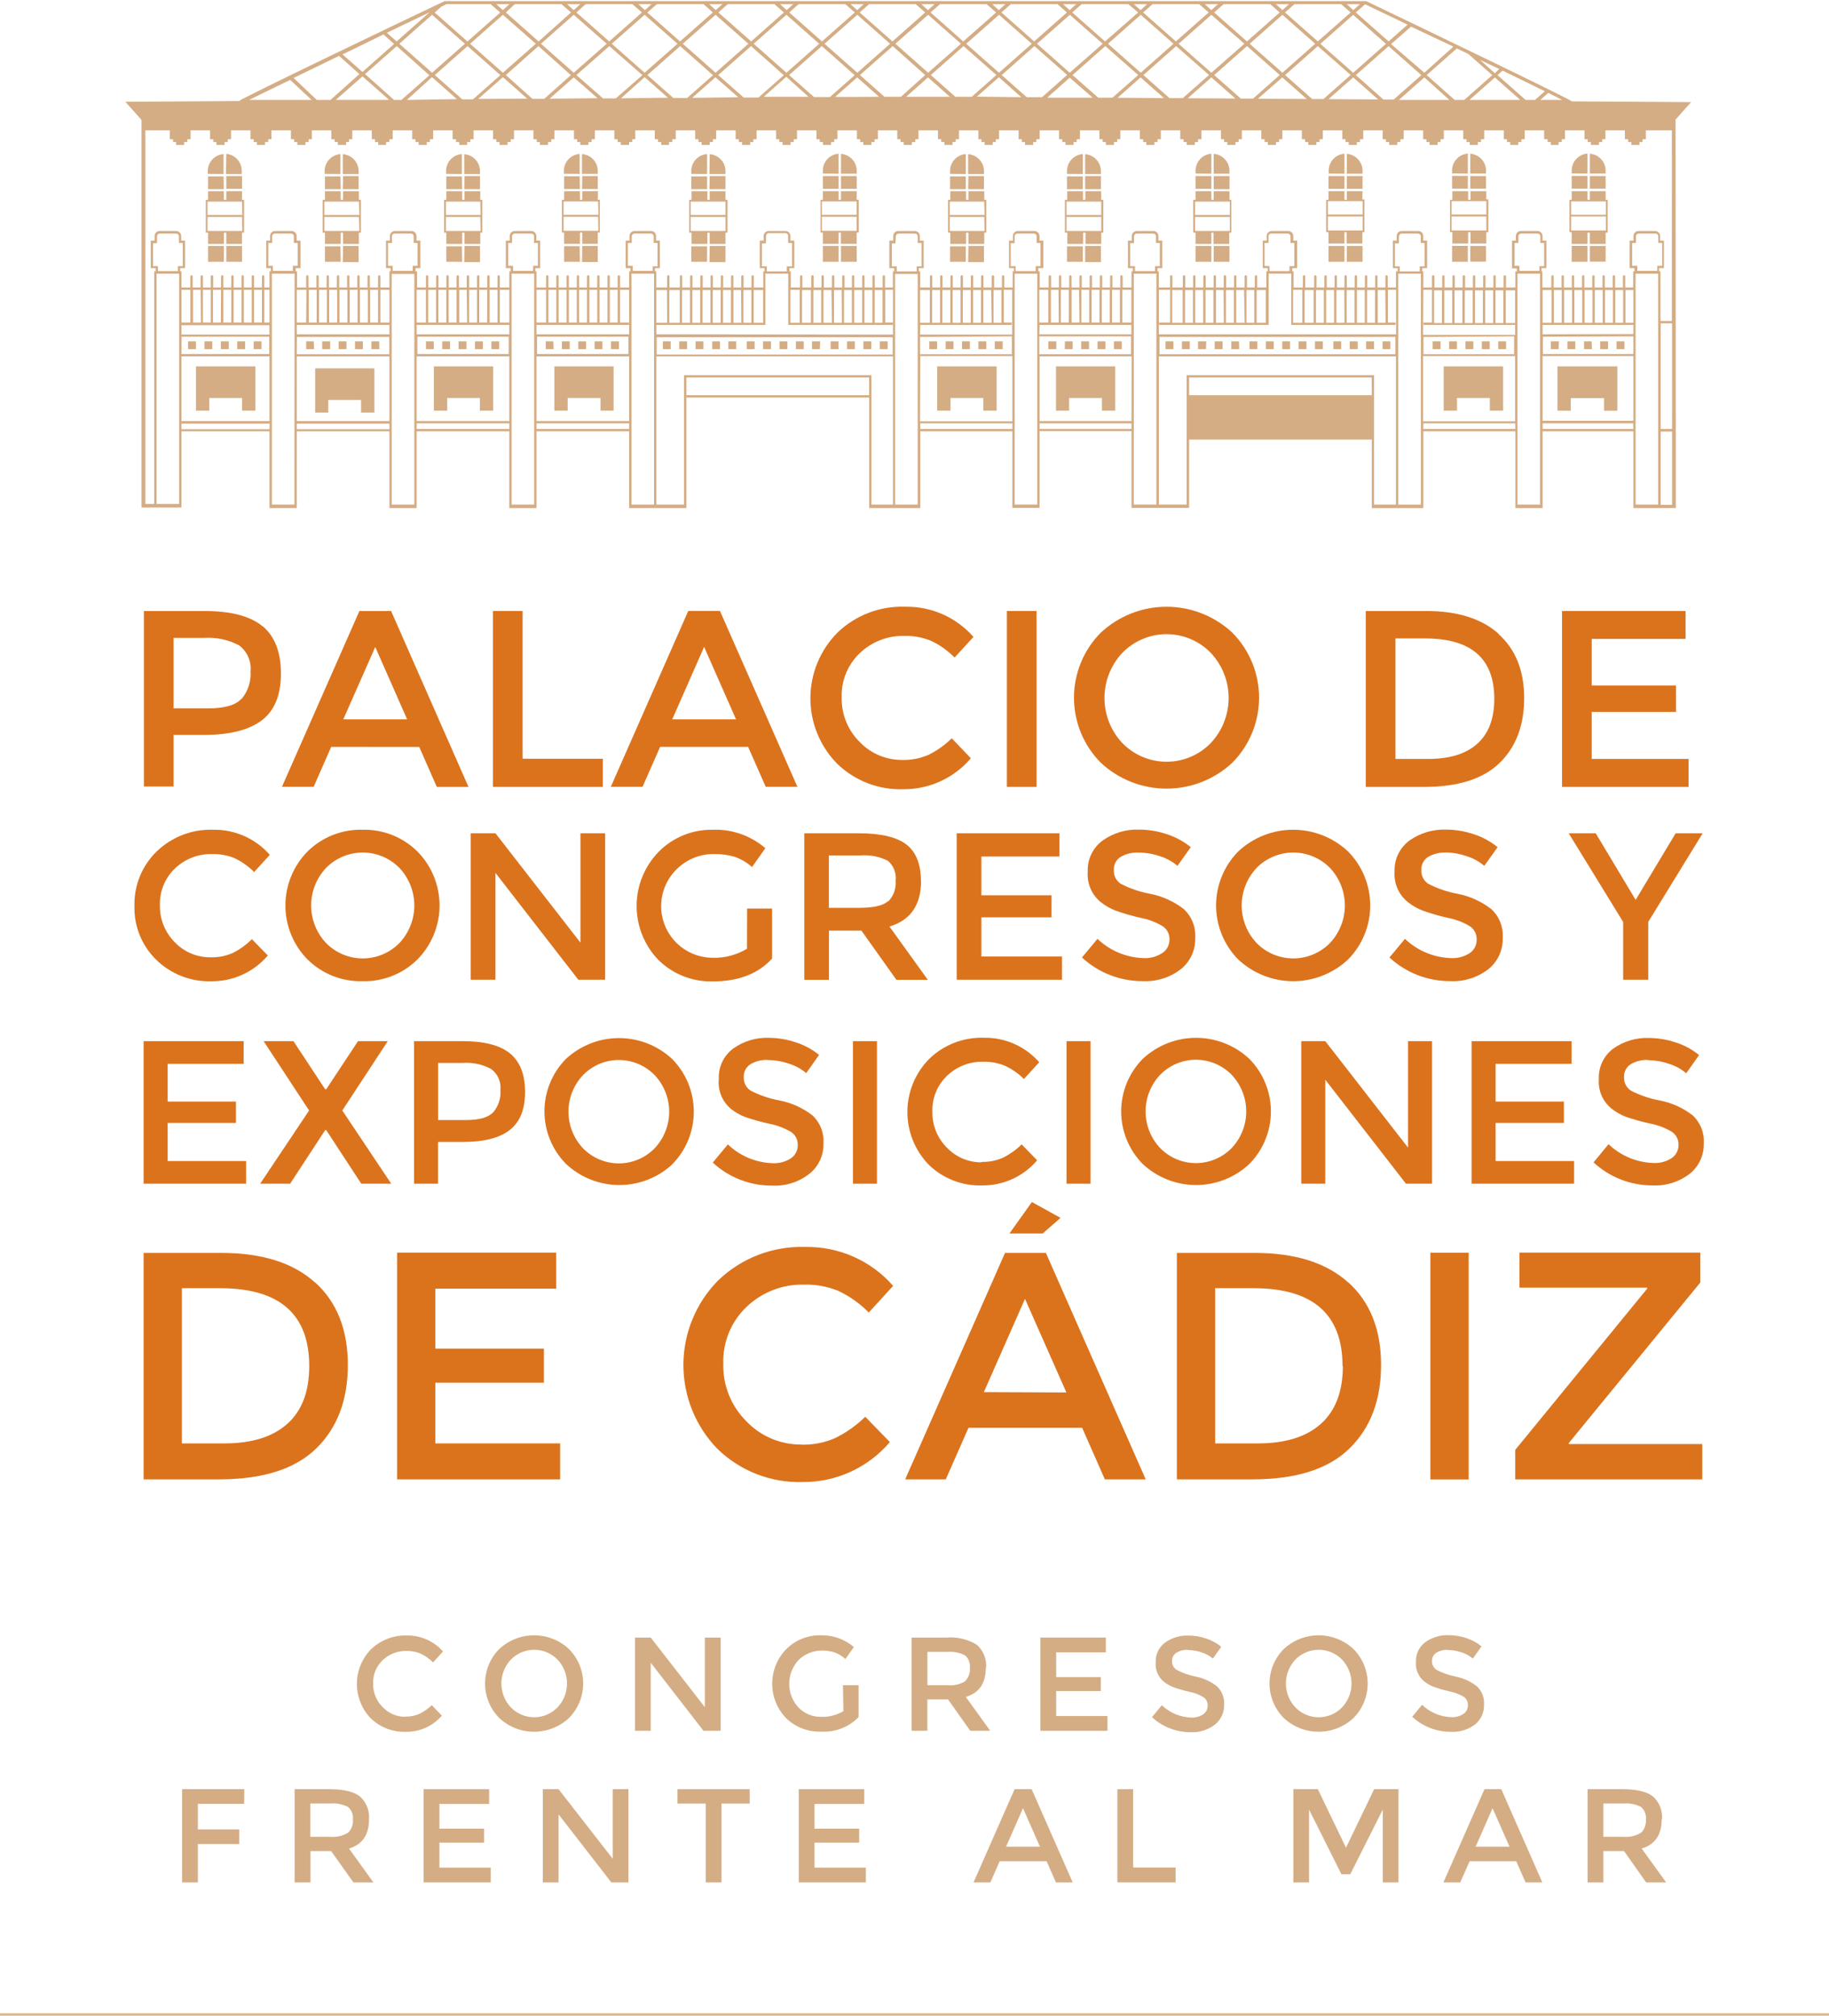
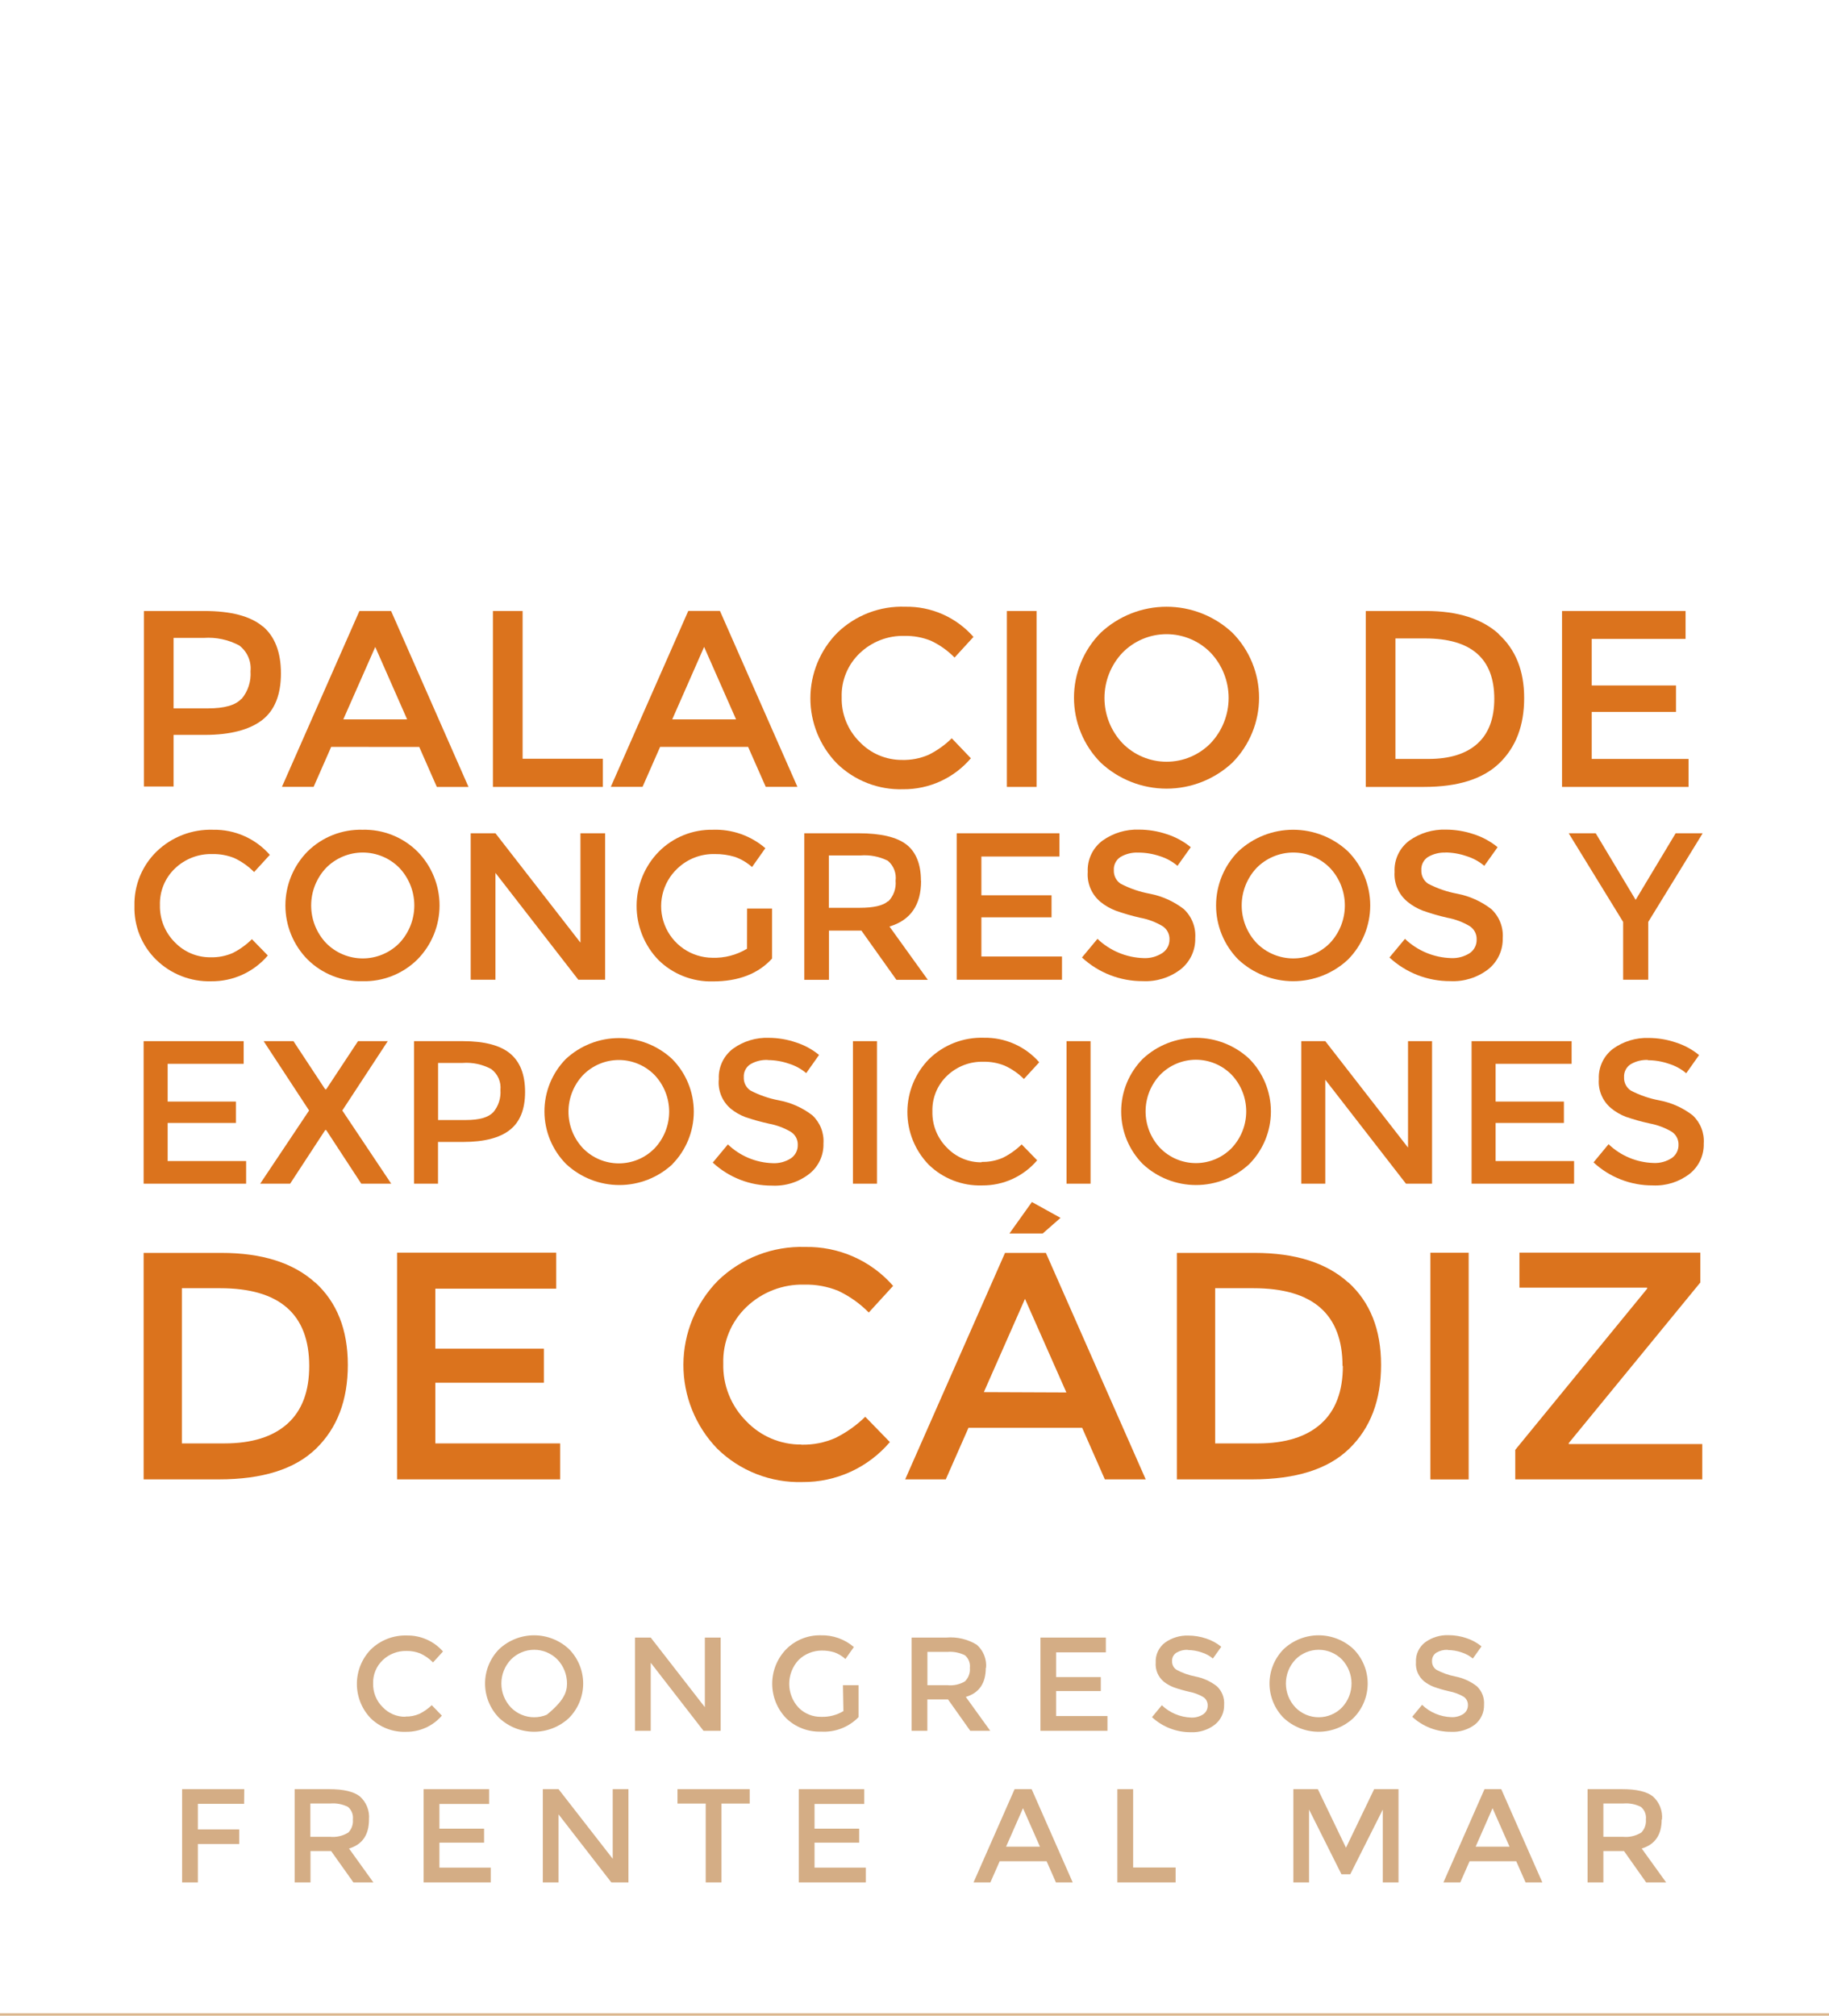
<svg xmlns="http://www.w3.org/2000/svg" width="382" height="421" viewBox="0 0 382 421" fill="none">
  <g clip-path="url(#clip0_4_2)">
    <path d="M54.84 130.741C57.397 132.883 58.676 136.175 58.676 140.616C58.676 145.067 57.37 148.335 54.756 150.352C52.143 152.369 48.153 153.454 42.76 153.454H36.254V164.233H30.054V127.584H42.662C48.223 127.584 52.282 128.65 54.84 130.783M50.461 145.943C51.804 144.333 52.472 142.264 52.323 140.171C52.425 139.144 52.26 138.109 51.846 137.164C51.433 136.219 50.783 135.396 49.96 134.775C47.687 133.565 45.119 133.021 42.551 133.203H36.254V147.918H43.441C46.87 147.918 49.187 147.26 50.391 145.943" fill="#DB731D" />
    <path d="M69.171 155.957L65.502 164.303H58.885L75.066 127.584H81.682L97.849 164.316H91.232L87.562 155.971L69.171 155.957ZM85.032 150.213L78.374 135.094L71.701 150.213H85.032Z" fill="#DB731D" />
    <path d="M102.951 164.316V127.584H109.151V158.433H125.902V164.316H102.951Z" fill="#DB731D" />
    <path d="M137.87 155.957L134.2 164.303H127.57L143.75 127.57H150.367L166.548 164.303H159.931L156.247 155.957H137.87ZM153.731 150.213L147.059 135.081L140.4 150.213H153.731Z" fill="#DB731D" />
    <path d="M188.387 158.683C190.296 158.736 192.194 158.371 193.947 157.612C195.731 156.725 197.364 155.56 198.785 154.163L202.774 158.336C201.032 160.384 198.861 162.024 196.416 163.142C193.971 164.259 191.311 164.826 188.623 164.803C186.077 164.883 183.542 164.448 181.168 163.526C178.794 162.603 176.63 161.212 174.805 159.435C171.236 155.784 169.243 150.876 169.256 145.769C169.269 140.662 171.287 135.765 174.875 132.132C176.751 130.317 178.973 128.9 181.41 127.965C183.846 127.031 186.446 126.598 189.054 126.694C191.746 126.642 194.417 127.179 196.881 128.267C199.344 129.356 201.54 130.969 203.316 132.994L199.368 137.306C197.94 135.843 196.258 134.651 194.406 133.787C192.662 133.085 190.794 132.745 188.915 132.786C187.197 132.738 185.487 133.032 183.884 133.651C182.28 134.269 180.815 135.199 179.573 136.388C178.33 137.566 177.35 138.995 176.698 140.579C176.046 142.164 175.738 143.869 175.792 145.582C175.747 147.313 176.056 149.036 176.702 150.644C177.347 152.251 178.315 153.709 179.546 154.928C180.694 156.128 182.076 157.08 183.606 157.726C185.136 158.372 186.782 158.697 188.442 158.683" fill="#DB731D" />
    <path d="M216.494 127.584H210.295V164.316H216.494V127.584Z" fill="#DB731D" />
    <path d="M257.405 159.24C253.673 162.733 248.754 164.677 243.643 164.677C238.533 164.677 233.613 162.733 229.881 159.24C226.312 155.633 224.309 150.762 224.309 145.686C224.309 140.61 226.312 135.739 229.881 132.132C233.613 128.638 238.533 126.695 243.643 126.695C248.754 126.695 253.673 128.638 257.405 132.132C260.968 135.742 262.966 140.612 262.966 145.686C262.966 150.76 260.968 155.629 257.405 159.24ZM252.86 136.304C251.659 135.076 250.226 134.099 248.643 133.433C247.06 132.766 245.36 132.422 243.643 132.422C241.926 132.422 240.226 132.766 238.643 133.433C237.061 134.099 235.627 135.076 234.427 136.304C232.018 138.856 230.676 142.232 230.676 145.741C230.676 149.251 232.018 152.627 234.427 155.178C235.627 156.407 237.061 157.384 238.643 158.05C240.226 158.717 241.926 159.061 243.643 159.061C245.36 159.061 247.06 158.717 248.643 158.05C250.226 157.384 251.659 156.407 252.86 155.178C255.268 152.627 256.61 149.251 256.61 145.741C256.61 142.232 255.268 138.856 252.86 136.304Z" fill="#DB731D" />
    <path d="M312.968 132.382C316.545 135.59 318.333 140.051 318.333 145.762C318.333 151.479 316.624 155.985 313.19 159.323C309.756 162.661 304.502 164.316 297.44 164.316H285.249V127.584H297.857C304.428 127.584 309.488 129.183 313.037 132.382M312.092 145.915C312.092 137.515 307.277 133.314 297.649 133.314H291.449V158.475H298.33C302.778 158.475 306.184 157.418 308.547 155.304C310.91 153.176 312.092 150.06 312.092 145.915Z" fill="#DB731D" />
    <path d="M352.043 127.584V133.411H332.443V143.134H350.042V148.655H332.443V158.475H352.669V164.316H326.243V127.584H352.043Z" fill="#DB731D" />
    <path d="M43.997 199.895C45.577 199.936 47.147 199.632 48.598 199.005C50.08 198.257 51.436 197.281 52.615 196.112L55.938 199.519C54.486 201.225 52.679 202.591 50.642 203.522C48.605 204.452 46.389 204.923 44.15 204.902C42.032 204.967 39.923 204.606 37.948 203.839C35.973 203.072 34.172 201.915 32.654 200.437C31.151 198.977 29.968 197.22 29.181 195.279C28.393 193.337 28.019 191.252 28.08 189.157C28.028 187.042 28.415 184.938 29.216 182.98C30.018 181.022 31.216 179.251 32.737 177.78C34.294 176.28 36.136 175.108 38.153 174.331C40.171 173.555 42.323 173.191 44.483 173.26C46.724 173.216 48.948 173.662 50.998 174.568C53.049 175.474 54.877 176.817 56.355 178.503L53.074 182.092C51.868 180.875 50.456 179.881 48.904 179.157C47.454 178.583 45.904 178.304 44.344 178.336C42.914 178.298 41.49 178.542 40.154 179.055C38.818 179.568 37.597 180.34 36.56 181.327C35.523 182.309 34.706 183.5 34.162 184.821C33.618 186.141 33.36 187.562 33.404 188.99C33.367 190.433 33.625 191.869 34.163 193.208C34.701 194.548 35.507 195.763 36.532 196.779C37.491 197.775 38.642 198.564 39.916 199.1C41.19 199.635 42.559 199.906 43.941 199.895" fill="#DB731D" />
    <path d="M87.159 200.368C85.651 201.852 83.86 203.018 81.892 203.794C79.924 204.571 77.82 204.943 75.705 204.888C73.59 204.943 71.486 204.571 69.518 203.794C67.55 203.018 65.758 201.852 64.251 200.368C61.276 197.362 59.607 193.303 59.607 189.074C59.607 184.844 61.276 180.785 64.251 177.78C65.758 176.295 67.55 175.13 69.518 174.353C71.486 173.577 73.59 173.205 75.705 173.26C77.82 173.205 79.924 173.577 81.892 174.353C83.86 175.13 85.651 176.295 87.159 177.78C90.134 180.785 91.803 184.844 91.803 189.074C91.803 193.303 90.134 197.362 87.159 200.368ZM83.406 181.215C82.407 180.203 81.216 179.399 79.904 178.85C78.591 178.301 77.183 178.019 75.761 178.019C74.338 178.019 72.93 178.301 71.617 178.85C70.305 179.399 69.115 180.203 68.115 181.215C66.107 183.339 64.988 186.151 64.988 189.074C64.988 191.997 66.107 194.809 68.115 196.932C69.115 197.945 70.305 198.749 71.617 199.298C72.93 199.846 74.338 200.129 75.761 200.129C77.183 200.129 78.591 199.846 79.904 199.298C81.216 198.749 82.407 197.945 83.406 196.932C85.414 194.809 86.533 191.997 86.533 189.074C86.533 186.151 85.414 183.339 83.406 181.215Z" fill="#DB731D" />
    <path d="M121.231 173.997H126.388V204.582H120.786L103.479 182.272V204.582H98.308V173.997H103.479L121.231 196.835V173.997Z" fill="#DB731D" />
    <path d="M156.039 189.714H161.252V200.159C158.36 203.339 154.236 204.93 148.88 204.93C146.784 204.985 144.699 204.618 142.748 203.851C140.797 203.084 139.02 201.933 137.523 200.465C134.58 197.423 132.943 193.35 132.961 189.117C132.979 184.883 134.651 180.824 137.62 177.808C139.095 176.331 140.852 175.167 142.787 174.386C144.721 173.604 146.794 173.221 148.88 173.26C152.89 173.119 156.806 174.494 159.848 177.112L157.068 181.049C156.018 180.11 154.795 179.387 153.467 178.92C152.115 178.515 150.709 178.318 149.297 178.336C146.408 178.261 143.608 179.337 141.512 181.327C139.937 182.795 138.837 184.703 138.356 186.803C137.874 188.903 138.033 191.099 138.811 193.108C139.589 195.117 140.951 196.847 142.721 198.074C144.491 199.301 146.588 199.969 148.741 199.992C151.301 200.086 153.833 199.428 156.025 198.1L156.039 189.714Z" fill="#DB731D" />
    <path d="M192.376 183.928C192.376 188.972 190.175 192.152 185.773 193.469L193.78 204.596H187.219L179.907 194.317H173.137V204.596H167.98V173.997H179.323C183.957 173.997 187.293 174.785 189.332 176.361C191.348 177.933 192.348 180.534 192.348 183.928M185.481 188.267C186.047 187.702 186.481 187.018 186.753 186.266C187.024 185.513 187.126 184.71 187.052 183.914C187.152 183.139 187.057 182.351 186.776 181.622C186.494 180.894 186.035 180.247 185.44 179.741C183.656 178.846 181.659 178.461 179.671 178.628H173.109V189.561H179.532C182.451 189.561 184.439 189.115 185.481 188.17" fill="#DB731D" />
    <path d="M221.276 173.997V178.851H204.97V186.946H219.622V191.55H204.97V199.728H221.805V204.582H199.813V173.997H221.276Z" fill="#DB731D" />
    <path d="M237.707 178.03C236.417 177.976 235.138 178.295 234.024 178.948C233.564 179.244 233.192 179.659 232.947 180.148C232.702 180.638 232.594 181.184 232.634 181.73C232.61 182.274 232.725 182.814 232.968 183.301C233.211 183.788 233.575 184.205 234.024 184.512C235.953 185.523 238.025 186.236 240.168 186.626C242.743 187.127 245.166 188.222 247.244 189.825C248.067 190.595 248.709 191.538 249.122 192.587C249.536 193.636 249.711 194.764 249.635 195.889C249.667 197.131 249.411 198.364 248.888 199.491C248.364 200.617 247.588 201.608 246.618 202.384C244.356 204.129 241.547 205.012 238.694 204.874C233.982 204.904 229.434 203.138 225.975 199.936L229.214 196.042C231.814 198.524 235.241 199.956 238.833 200.062C240.23 200.134 241.613 199.758 242.781 198.991C243.238 198.685 243.611 198.271 243.868 197.785C244.125 197.3 244.258 196.758 244.255 196.209C244.28 195.665 244.166 195.124 243.922 194.637C243.679 194.15 243.315 193.733 242.865 193.427C241.403 192.544 239.791 191.936 238.111 191.633C236.378 191.238 234.669 190.741 232.995 190.145C231.875 189.717 230.829 189.116 229.895 188.364C228.969 187.611 228.238 186.645 227.766 185.547C227.294 184.45 227.094 183.255 227.184 182.064C227.121 180.804 227.37 179.549 227.909 178.408C228.447 177.268 229.258 176.278 230.27 175.527C232.492 173.942 235.175 173.135 237.902 173.232C239.878 173.236 241.84 173.56 243.713 174.192C245.531 174.776 247.224 175.696 248.703 176.904L245.923 180.798C244.849 179.884 243.6 179.198 242.253 178.781C240.789 178.283 239.254 178.029 237.707 178.03Z" fill="#DB731D" />
    <path d="M281.537 200.368C278.43 203.272 274.336 204.888 270.083 204.888C265.83 204.888 261.736 203.272 258.628 200.368C255.654 197.362 253.985 193.303 253.985 189.074C253.985 184.844 255.654 180.785 258.628 177.78C261.736 174.875 265.83 173.259 270.083 173.259C274.336 173.259 278.43 174.875 281.537 177.78C284.512 180.785 286.181 184.844 286.181 189.074C286.181 193.303 284.512 197.362 281.537 200.368ZM277.756 181.215C276.757 180.203 275.566 179.399 274.254 178.85C272.941 178.301 271.533 178.019 270.111 178.019C268.688 178.019 267.28 178.301 265.968 178.85C264.655 179.399 263.465 180.203 262.465 181.215C260.457 183.339 259.338 186.151 259.338 189.074C259.338 191.997 260.457 194.809 262.465 196.932C263.465 197.945 264.655 198.749 265.968 199.298C267.28 199.846 268.688 200.129 270.111 200.129C271.533 200.129 272.941 199.846 274.254 199.298C275.566 198.749 276.757 197.945 277.756 196.932C279.764 194.809 280.883 191.997 280.883 189.074C280.883 186.151 279.764 183.339 277.756 181.215Z" fill="#DB731D" />
    <path d="M301.944 178.03C300.649 177.977 299.366 178.295 298.246 178.948C297.788 179.246 297.418 179.661 297.174 180.15C296.929 180.639 296.82 181.185 296.856 181.73C296.835 182.273 296.951 182.813 297.194 183.3C297.437 183.786 297.799 184.203 298.246 184.512C300.176 185.523 302.248 186.236 304.391 186.626C306.966 187.127 309.388 188.222 311.466 189.825C312.292 190.593 312.936 191.536 313.349 192.586C313.763 193.635 313.937 194.764 313.857 195.889C313.889 197.131 313.634 198.364 313.11 199.491C312.587 200.618 311.81 201.608 310.841 202.384C308.579 204.129 305.77 205.012 302.917 204.874C298.204 204.904 293.657 203.138 290.198 199.936L293.437 196.042C296.037 198.524 299.464 199.956 303.056 200.062C304.456 200.131 305.843 199.756 307.018 198.991C307.458 198.675 307.814 198.256 308.056 197.772C308.299 197.287 308.419 196.751 308.408 196.209C308.433 195.665 308.319 195.124 308.075 194.637C307.832 194.15 307.468 193.733 307.018 193.427C305.556 192.544 303.945 191.936 302.264 191.633C300.531 191.238 298.823 190.741 297.148 190.145C296.028 189.717 294.982 189.116 294.048 188.364C293.109 187.618 292.365 186.655 291.881 185.558C291.396 184.46 291.186 183.261 291.268 182.064C291.205 180.804 291.454 179.549 291.992 178.408C292.531 177.268 293.342 176.278 294.354 175.527C296.58 173.95 299.26 173.144 301.986 173.232C303.962 173.236 305.924 173.56 307.796 174.192C309.616 174.773 311.309 175.693 312.787 176.904L310.007 180.798C308.927 179.884 307.674 179.198 306.323 178.781C304.857 178.27 303.316 178.007 301.763 178.003" fill="#DB731D" />
    <path d="M344.245 204.582H339.004V192.509L327.633 173.997H333.277L341.618 187.905L349.972 173.997H355.616L344.245 192.509V204.582Z" fill="#DB731D" />
    <path d="M50.892 217.406V222.135H35.017V230.021H49.279V234.485H35.017V242.441H51.406V247.17H29.998V217.406H50.892Z" fill="#DB731D" />
    <path d="M75.455 247.17L68.129 235.974H67.92L60.595 247.17H54.339L64.556 231.885L55.062 217.406H61.29L67.92 227.462H68.129L74.774 217.406H80.987L71.493 231.885L81.71 247.17H75.455Z" fill="#DB731D" />
    <path d="M106.565 220.007C108.637 221.745 109.665 224.402 109.665 228.018C109.665 231.634 108.609 234.263 106.496 235.932C104.383 237.601 101.144 238.449 96.765 238.449H91.483V247.17H86.478V217.406H96.695C101.199 217.406 104.494 218.282 106.565 220.007ZM103.007 232.274C104.104 230.975 104.648 229.297 104.522 227.601C104.605 226.769 104.472 225.93 104.136 225.165C103.8 224.4 103.272 223.734 102.603 223.233C100.765 222.243 98.681 221.799 96.598 221.954H91.496V233.873H97.307C100.087 233.873 101.978 233.345 102.979 232.274" fill="#DB731D" />
    <path d="M140.484 243.067C137.465 245.884 133.491 247.45 129.363 247.45C125.235 247.45 121.261 245.884 118.242 243.067C115.355 240.156 113.728 236.225 113.712 232.124C113.696 228.023 115.294 224.08 118.159 221.147C121.177 218.33 125.152 216.764 129.279 216.764C133.407 216.764 137.381 218.33 140.4 221.147C143.287 224.075 144.905 228.022 144.905 232.135C144.905 236.247 143.287 240.195 140.4 243.123M136.717 224.485C135.743 223.49 134.581 222.699 133.298 222.159C132.015 221.619 130.637 221.341 129.245 221.341C127.853 221.341 126.475 221.619 125.192 222.159C123.909 222.699 122.746 223.49 121.773 224.485C119.818 226.552 118.728 229.289 118.728 232.135C118.728 234.981 119.818 237.718 121.773 239.785C122.746 240.78 123.909 241.571 125.192 242.111C126.475 242.651 127.853 242.929 129.245 242.929C130.637 242.929 132.015 242.651 133.298 242.111C134.581 241.571 135.743 240.78 136.717 239.785C138.672 237.718 139.762 234.981 139.762 232.135C139.762 229.289 138.672 226.552 136.717 224.485Z" fill="#DB731D" />
    <path d="M160.334 221.328C159.074 221.275 157.825 221.584 156.734 222.218C156.282 222.505 155.914 222.908 155.67 223.385C155.425 223.861 155.313 224.395 155.344 224.93C155.316 225.474 155.429 226.017 155.673 226.504C155.916 226.992 156.282 227.408 156.734 227.712C158.613 228.691 160.628 229.385 162.711 229.77C165.241 230.247 167.623 231.314 169.662 232.886C170.465 233.632 171.091 234.55 171.493 235.57C171.894 236.591 172.062 237.689 171.983 238.783C172.019 239.991 171.772 241.191 171.263 242.287C170.754 243.383 169.996 244.346 169.05 245.098C166.834 246.837 164.065 247.716 161.252 247.573C156.662 247.601 152.234 245.881 148.866 242.761L152.022 238.964C154.548 241.384 157.881 242.782 161.377 242.886C162.739 242.958 164.088 242.593 165.228 241.843C165.671 241.531 166.03 241.113 166.273 240.627C166.515 240.142 166.634 239.604 166.618 239.061C166.635 238.532 166.517 238.007 166.273 237.537C166.03 237.067 165.67 236.668 165.228 236.377C163.803 235.531 162.241 234.943 160.612 234.638C158.928 234.272 157.266 233.807 155.636 233.248C154.544 232.833 153.525 232.246 152.619 231.509C151.733 230.757 151.043 229.801 150.609 228.722C150.176 227.644 150.012 226.476 150.131 225.32C150.069 224.093 150.311 222.869 150.835 221.758C151.359 220.647 152.148 219.682 153.134 218.949C155.294 217.405 157.903 216.618 160.557 216.71C162.481 216.717 164.392 217.036 166.215 217.656C167.983 218.217 169.63 219.109 171.066 220.285L168.383 224.082C167.336 223.194 166.121 222.527 164.81 222.121C163.38 221.621 161.877 221.362 160.362 221.356" fill="#DB731D" />
    <path d="M183.16 217.406H178.142V247.17H183.16V217.406Z" fill="#DB731D" />
    <path d="M204.998 242.622C206.537 242.662 208.065 242.363 209.474 241.746C210.912 241.025 212.229 240.087 213.381 238.964L216.62 242.288C215.207 243.947 213.448 245.276 211.466 246.182C209.485 247.088 207.33 247.549 205.151 247.532C203.09 247.601 201.036 247.252 199.113 246.506C197.19 245.761 195.437 244.633 193.961 243.192C191.094 240.232 189.497 236.268 189.513 232.146C189.528 228.024 191.155 224.071 194.044 221.133C195.555 219.661 197.347 218.51 199.312 217.747C201.278 216.985 203.378 216.628 205.485 216.696C207.669 216.655 209.835 217.092 211.833 217.976C213.831 218.86 215.611 220.17 217.05 221.815L213.853 225.306C212.692 224.145 211.331 223.202 209.836 222.524C208.424 221.952 206.911 221.673 205.388 221.703C203.995 221.666 202.608 221.904 201.307 222.405C200.007 222.907 198.819 223.661 197.811 224.624C196.803 225.58 196.008 226.738 195.479 228.023C194.95 229.308 194.698 230.69 194.739 232.079C194.703 233.484 194.954 234.881 195.478 236.184C196.001 237.488 196.786 238.671 197.784 239.659C198.714 240.633 199.835 241.406 201.076 241.93C202.317 242.454 203.652 242.718 204.998 242.705" fill="#DB731D" />
    <path d="M227.768 217.406H222.75V247.17H227.768V217.406Z" fill="#DB731D" />
    <path d="M260.922 243.067C257.903 245.884 253.929 247.45 249.801 247.45C245.674 247.45 241.699 245.884 238.681 243.067C235.787 240.143 234.165 236.194 234.165 232.079C234.165 227.964 235.787 224.016 238.681 221.091C241.699 218.275 245.674 216.708 249.801 216.708C253.929 216.708 257.903 218.275 260.922 221.091C263.815 224.016 265.438 227.964 265.438 232.079C265.438 236.194 263.815 240.143 260.922 243.067ZM257.238 224.429C256.266 223.434 255.105 222.644 253.823 222.104C252.541 221.564 251.164 221.286 249.774 221.286C248.383 221.286 247.006 221.564 245.724 222.104C244.442 222.644 243.281 223.434 242.309 224.429C240.353 226.496 239.264 229.234 239.264 232.079C239.264 234.925 240.353 237.662 242.309 239.729C243.281 240.724 244.442 241.515 245.724 242.054C247.006 242.594 248.383 242.872 249.774 242.872C251.164 242.872 252.541 242.594 253.823 242.054C255.105 241.515 256.266 240.724 257.238 239.729C259.194 237.662 260.283 234.925 260.283 232.079C260.283 229.234 259.194 226.496 257.238 224.429Z" fill="#DB731D" />
    <path d="M294.076 217.406H299.094V247.17H293.645L276.797 225.459V247.17H271.779V217.406H276.797L294.076 239.632V217.406Z" fill="#DB731D" />
    <path d="M328.245 217.406V222.135H312.37V230.021H326.632V234.485H312.37V242.441H328.759V247.17H307.352V217.406H328.245Z" fill="#DB731D" />
    <path d="M344.189 221.328C342.929 221.275 341.68 221.584 340.589 222.218C340.136 222.505 339.769 222.908 339.525 223.385C339.28 223.862 339.168 224.395 339.199 224.93C339.171 225.474 339.284 226.017 339.528 226.504C339.771 226.992 340.137 227.408 340.589 227.712C342.468 228.691 344.483 229.385 346.566 229.77C349.096 230.247 351.477 231.314 353.517 232.886C354.32 233.632 354.946 234.55 355.348 235.57C355.749 236.591 355.917 237.689 355.838 238.783C355.874 239.991 355.627 241.191 355.118 242.287C354.609 243.383 353.851 244.346 352.905 245.098C350.709 246.8 347.979 247.663 345.204 247.532C340.614 247.559 336.186 245.839 332.818 242.719L335.96 238.922C338.493 241.341 341.829 242.738 345.329 242.844C346.691 242.917 348.04 242.551 349.18 241.801C349.623 241.489 349.982 241.071 350.225 240.586C350.468 240.1 350.586 239.562 350.57 239.02C350.584 238.491 350.463 237.968 350.22 237.498C349.977 237.029 349.619 236.629 349.18 236.335C347.755 235.49 346.193 234.901 344.565 234.597C342.88 234.232 341.218 233.768 339.588 233.206C338.493 232.79 337.47 232.203 336.558 231.467C335.658 230.736 334.949 229.797 334.491 228.731C334.034 227.665 333.841 226.504 333.93 225.347C333.869 224.122 334.11 222.9 334.631 221.79C335.152 220.679 335.938 219.713 336.919 218.977C339.085 217.435 341.699 216.648 344.356 216.738C346.281 216.746 348.191 217.065 350.014 217.684C351.783 218.245 353.429 219.137 354.865 220.313L352.182 224.11C351.135 223.222 349.92 222.555 348.61 222.148C347.18 221.649 345.676 221.39 344.161 221.383" fill="#DB731D" />
    <path d="M65.807 267.769C70.367 271.904 72.647 277.648 72.647 285.002C72.647 292.373 70.436 298.187 66.016 302.485C61.595 306.782 54.826 308.91 45.707 308.91H29.998V261.621H46.249C54.728 261.621 61.248 263.684 65.807 267.81M64.584 285.252C64.584 274.412 58.38 268.993 45.971 268.993H37.992V301.4H46.86C52.588 301.4 56.976 300.032 60.025 297.297C63.074 294.561 64.593 290.532 64.584 285.21" fill="#DB731D" />
    <path d="M116.171 261.565V269.09H90.927V281.622H113.599V288.729H90.927V301.4H116.991V308.91H82.933V261.565H116.171Z" fill="#DB731D" />
    <path d="M167.354 301.664C169.795 301.726 172.22 301.251 174.458 300.273C176.764 299.134 178.876 297.637 180.713 295.836L185.857 301.122C183.611 303.762 180.814 305.878 177.663 307.319C174.512 308.761 171.083 309.494 167.618 309.467C164.336 309.564 161.067 308.998 158.008 307.803C154.948 306.608 152.161 304.809 149.811 302.512C145.251 297.804 142.711 291.498 142.734 284.941C142.757 278.384 145.342 272.097 149.936 267.421C152.346 265.087 155.199 263.261 158.327 262.052C161.456 260.843 164.795 260.275 168.147 260.383C171.619 260.313 175.064 261.003 178.242 262.406C181.419 263.809 184.25 265.891 186.538 268.506L181.45 274.069C179.604 272.191 177.438 270.656 175.056 269.535C172.809 268.627 170.402 268.187 167.98 268.242C165.764 268.185 163.559 268.566 161.491 269.363C159.423 270.16 157.533 271.358 155.928 272.887C154.328 274.408 153.068 276.25 152.23 278.292C151.391 280.334 150.994 282.531 151.062 284.737C151.003 286.971 151.402 289.194 152.234 291.267C153.066 293.341 154.314 295.223 155.9 296.796C157.382 298.345 159.165 299.574 161.14 300.406C163.115 301.239 165.239 301.657 167.382 301.636" fill="#DB731D" />
    <path d="M202.274 298.145L197.533 308.91H189.054L209.905 261.621H218.441L239.292 308.91H230.757L226.017 298.145H202.274ZM222.722 290.76L214.076 271.218L205.485 290.69L222.722 290.76ZM217.773 257.574H210.823L215.521 250.995L221.499 254.305L217.773 257.574Z" fill="#DB731D" />
    <path d="M281.607 267.769C286.166 271.904 288.446 277.648 288.446 285.002C288.446 292.373 286.236 298.187 281.815 302.485C277.395 306.782 270.695 308.91 261.506 308.91H245.798V261.621H262.048C270.528 261.621 277.047 263.684 281.607 267.81M280.397 285.252C280.397 274.412 274.193 268.993 261.784 268.993H253.791V301.4H262.729C268.457 301.4 272.845 300.032 275.894 297.297C278.943 294.561 280.467 290.532 280.467 285.21" fill="#DB731D" />
    <path d="M306.74 261.579H298.747V308.924H306.74V261.579Z" fill="#DB731D" />
    <path d="M344.022 268.881H317.346V261.565H355.129V267.797L327.647 301.33V301.539H355.532V308.91H316.471V302.749L344.022 269.09V268.881Z" fill="#DB731D" />
-     <path d="M40.925 72.909H39.284V71.268H40.925V72.909ZM44.344 71.268H42.704V72.909H44.344V71.268ZM47.778 71.268H46.124V72.909H47.778V71.268ZM51.197 71.268H49.543V72.909H51.197V71.268ZM54.617 71.268H52.977V72.909H54.617V71.268ZM90.579 71.268H88.966V72.909H90.607L90.579 71.268ZM93.999 71.268H92.358V72.909H93.999V71.268ZM97.432 71.268H95.778V72.909H97.432V71.268ZM100.852 71.268H99.198V72.909H100.852V71.268ZM104.272 71.268H102.631V72.909H104.258L104.272 71.268ZM115.573 71.268H113.988V72.909H115.629L115.573 71.268ZM118.993 71.268H117.352V72.909H118.993V71.268ZM122.412 71.268H120.772V72.909H122.412V71.268ZM125.832 71.268H124.192V72.909H125.832V71.268ZM129.266 71.268H127.611V72.909H129.279L129.266 71.268ZM140.081 71.268H138.44V72.909H140.081V71.268ZM143.5 71.268H141.86V72.909H143.5V71.268ZM146.92 71.268H145.28V72.909H146.92V71.268ZM150.353 71.268H148.741V72.909H150.395L150.353 71.268ZM153.773 71.268H152.119V72.909H153.773V71.268ZM157.61 71.268H155.956V72.909H157.61V71.268ZM161.029 71.268H159.375V72.909H161.029V71.268ZM164.449 71.268H162.809V72.909H164.449V71.268ZM167.869 71.268H166.228V72.909H167.869V71.268ZM171.288 71.268H169.592V72.909H171.233L171.288 71.268ZM175.125 71.268H173.485V72.909H175.153L175.125 71.268ZM178.545 71.268H176.904V72.909H178.545V71.268ZM181.978 71.268H180.324V72.909H181.978V71.268ZM185.398 71.268H183.744V72.909H185.398V71.268ZM65.529 71.268H63.945V72.909H65.599L65.529 71.268ZM68.949 71.268H67.295V72.909H68.949V71.268ZM72.369 71.268H70.728V72.909H72.369V71.268ZM75.788 71.268H74.148V72.909H75.788V71.268ZM79.208 71.268H77.568V72.909H79.236L79.208 71.268ZM195.726 71.268H194.086V72.909H195.726V71.268ZM199.146 71.268H197.506V72.909H199.146V71.268ZM202.566 71.268H200.925V72.909H202.566V71.268ZM205.999 71.268H204.345V72.909H205.999V71.268ZM209.419 71.268H207.765V72.909H209.419V71.268ZM218.955 72.909H220.609V71.268H218.955V72.909ZM222.388 72.909H224.029V71.268H222.416L222.388 72.909ZM225.808 72.909H227.448V71.268H225.808V72.909ZM229.228 72.909H230.868V71.268H229.228V72.909ZM232.647 72.909H234.288V71.268H232.647V72.909ZM325.59 71.268H323.894V72.909H325.534L325.59 71.268ZM329.009 71.268H327.369V72.909H329.009V71.268ZM332.429 71.268H330.844V72.909H332.485L332.429 71.268ZM335.862 71.268H334.208V72.909H335.862V71.268ZM339.282 71.268H337.628V72.909H339.282V71.268ZM300.874 71.268H299.219V72.909H300.874V71.268ZM304.293 71.268H302.653V72.909H304.293V71.268ZM307.713 71.268H306.073V72.909H307.713V71.268ZM311.133 71.268H309.492V72.909H311.133V71.268ZM314.552 71.268H312.912V72.909H314.552V71.268ZM90.621 76.497V85.747H93.401V83.104H100.226V85.747H103.007V76.497H90.621ZM128.153 85.747V76.497H115.782V85.747H118.562V83.104H125.415V85.747H128.153ZM40.925 76.497V85.747H43.705V83.104H50.558V85.747H53.338V76.497H40.925ZM245.075 71.268H243.435V72.909H245.075V71.268ZM248.495 71.268H246.854V72.909H248.495V71.268ZM251.928 71.268H250.218V72.909H251.873L251.928 71.268ZM255.348 71.268H253.694V72.909H255.348V71.268ZM258.767 71.268H257.169V72.909H258.809L258.767 71.268ZM262.604 71.268H260.964V72.909H262.604V71.268ZM266.024 71.268H264.383V72.909H266.024V71.268ZM269.443 71.268H267.803V72.909H269.443V71.268ZM272.863 71.268H271.223V72.909H272.863V71.268ZM276.297 71.268H274.642V72.909H276.297V71.268ZM280.119 71.268H278.479V72.909H280.119V71.268ZM283.553 71.268H281.899V72.909H283.581L283.553 71.268ZM286.973 71.268H285.318V72.909H286.973V71.268ZM290.392 71.268H288.752V72.909H290.392V71.268ZM350.014 105.358V106.095H341.145V105.358V90.058H322.184V105.97V106.095H316.498V105.358V90.058H297.273V105.97V106.109H286.514V91.797H248.356V105.316V106.053H236.317V105.316V90.017H217.12V105.316V106.053H211.434V105.928V90.058H192.209V105.97V106.095H181.533V83.007H143.375V82.52H181.519V78.82H143.361V105.97V106.095H131.406V90.058H112.056V89.572H131.406V88.403H112.056V87.916H131.406V74.425H112.056V105.358V106.095H106.371V105.97V90.058H87.02V105.358V106.095H81.335V90.058H61.985V105.97V106.095H56.285V105.97V90.058H37.894V105.97H29.553V25.035L26.176 21.252H26.718L49.905 21.099C50.502 20.501 82.933 4.924 92.859 0.236H92.942H285.249H285.332C295.258 4.993 327.703 20.571 328.286 21.169L353.197 21.322L349.958 24.966L350.014 105.358ZM341.145 74.356H322.184V87.861H341.145V74.356ZM291.588 69.807V60.516H289.864V67.346H291.463V67.846H269.68V57.137H264.967V67.846H242.072V67.346H244.394V60.516H242.031V69.807H291.588ZM242.17 73.98H291.435V70.364H242.17V73.98ZM236.345 74.411H217.12V87.916H236.317L236.345 74.411ZM186.51 69.863V60.516H184.884V67.346H186.482V67.846H164.63V57.137H159.862V67.846H137.092V69.807L186.51 69.863ZM137.161 74.036H186.44V70.419H137.161V74.036ZM136.313 55.621H137.328V50.725H136.522V49.334C136.522 49.186 136.463 49.045 136.359 48.941C136.255 48.836 136.113 48.778 135.966 48.778H132.504C132.431 48.775 132.359 48.789 132.291 48.818C132.224 48.847 132.164 48.89 132.115 48.944C132.063 48.995 132.021 49.055 131.992 49.122C131.964 49.189 131.949 49.261 131.948 49.334V50.725H131.142V55.509H132.157V56.552H136.327L136.313 55.621ZM159.945 50.836H159.139V55.621H160.154V56.664H164.324V55.621H165.422V50.725H164.616V49.334C164.628 49.251 164.622 49.167 164.598 49.087C164.574 49.006 164.533 48.932 164.477 48.87C164.421 48.808 164.353 48.758 164.276 48.725C164.199 48.693 164.116 48.677 164.032 48.68H160.571C160.498 48.68 160.425 48.695 160.358 48.722C160.29 48.751 160.229 48.791 160.177 48.843C160.126 48.895 160.085 48.956 160.057 49.024C160.029 49.091 160.015 49.163 160.015 49.236L159.945 50.836ZM159.389 60.572H157.415V67.401H159.389V60.572ZM156.929 60.572H155.274V67.401H156.929V60.572ZM154.788 60.572H153.189V67.401H154.83L154.788 60.572ZM152.661 60.572H151.007V67.401H152.661V60.572ZM150.52 60.572H148.866V67.401H150.52V60.572ZM148.379 60.572H146.739V67.401H148.379V60.572ZM146.239 60.572H144.598V67.401H146.239V60.572ZM144.112 60.572H142.458V67.401H144.112V60.572ZM141.971 60.572H139.789V67.401H141.971V60.572ZM139.302 60.572H137.092V67.401H139.344L139.302 60.572ZM165.088 67.401H167.021V60.516H165.088V67.401ZM184.327 60.572H182.687V67.401H184.327V60.572ZM182.201 60.572H180.546V67.401H182.201V60.572ZM180.06 60.572H178.406V67.401H180.06V60.572ZM177.919 60.572H176.279V67.401H177.933L177.919 60.572ZM175.792 60.572H174.18V67.401H175.834L175.792 60.572ZM173.652 60.572H171.997V67.401H173.763L173.652 60.572ZM171.511 60.572H169.87V67.401H171.511V60.572ZM169.37 60.572H167.507V67.401H169.37V60.572ZM187.024 50.836H186.274V55.621H187.288V56.664H191.459V55.621H192.473V50.725H191.667V49.334C191.667 49.186 191.609 49.045 191.504 48.941C191.4 48.836 191.259 48.778 191.111 48.778H187.664C187.516 48.778 187.375 48.836 187.271 48.941C187.166 49.045 187.108 49.186 187.108 49.334L187.024 50.836ZM209.155 60.572H207.514V67.401H209.155V60.572ZM207.014 60.572H205.374V67.401H207.125L207.014 60.572ZM204.887 60.572H203.233V67.401H204.887V60.572ZM202.746 60.572H201.092V67.401H202.746V60.572ZM200.606 60.572H198.965V67.401H200.606V60.572ZM198.479 60.572H196.824V67.401H198.479V60.572ZM196.338 60.572H194.684V67.401H196.338V60.572ZM194.197 60.572H192.168V67.401H194.197V60.572ZM192.168 69.863H211.393V60.516H209.641V67.346H211.295V67.846H192.209L192.168 69.863ZM192.168 70.364V73.98H211.337V70.239L192.168 70.364ZM191.667 57.206H186.955V105.358H191.667V57.206ZM192.154 87.972H211.434V74.356H192.209L192.154 87.972ZM211.907 50.78H211.101V55.565H212.13V56.608H216.3V55.565H217.315V50.725H216.508V49.334C216.508 49.26 216.494 49.186 216.465 49.118C216.436 49.049 216.394 48.987 216.341 48.935C216.287 48.884 216.225 48.843 216.155 48.816C216.086 48.789 216.013 48.776 215.938 48.778H212.491C212.417 48.776 212.343 48.789 212.274 48.816C212.205 48.843 212.142 48.884 212.089 48.935C212.036 48.987 211.993 49.049 211.965 49.118C211.936 49.186 211.921 49.26 211.921 49.334L211.907 50.78ZM233.899 60.516H232.258V67.346H233.899V60.516ZM231.772 60.516H230.117V67.346H231.772V60.516ZM229.631 60.516H227.991V67.346H229.631V60.516ZM227.49 60.516H225.85V67.346H227.49V60.516ZM225.363 60.516H223.806V67.346H225.461L225.363 60.516ZM223.223 60.516H221.568V67.346H223.223V60.516ZM221.082 60.516H219.497V67.346H221.137L221.082 60.516ZM218.941 60.516H217.064V67.346H218.941V60.516ZM217.064 69.807H236.289V60.516H234.399V67.346H236.317V67.846H217.12L217.064 69.807ZM217.064 73.98H236.22V70.239H217.064V73.98ZM236.846 50.78H236.039V55.565H237.054V56.608H241.224V55.565H242.239V50.725H241.433V49.334C241.433 49.261 241.418 49.188 241.391 49.121C241.363 49.053 241.322 48.992 241.27 48.941C241.218 48.889 241.157 48.848 241.09 48.82C241.022 48.792 240.95 48.778 240.877 48.778H237.415C237.34 48.777 237.266 48.791 237.197 48.82C237.128 48.849 237.065 48.891 237.012 48.944C236.916 49.052 236.862 49.19 236.859 49.334L236.846 50.78ZM265.148 55.565V56.608H269.318V55.565H270.333V50.725H269.527V49.334C269.527 49.26 269.512 49.186 269.483 49.118C269.454 49.049 269.412 48.987 269.359 48.935C269.306 48.884 269.243 48.843 269.174 48.816C269.105 48.789 269.031 48.776 268.957 48.778H265.509C265.435 48.776 265.361 48.789 265.292 48.816C265.223 48.843 265.16 48.884 265.107 48.935C265.054 48.987 265.012 49.049 264.983 49.118C264.954 49.186 264.939 49.26 264.939 49.334V50.725H264.119V55.509L265.148 55.565ZM264.37 60.572H262.465V67.401H264.37V60.572ZM261.965 60.572H260.324V67.401H261.965V60.572ZM259.838 60.572H258.184V67.401H259.949L259.838 60.572ZM257.697 60.572H256.043V67.401H257.697V60.572ZM255.556 60.572H253.972V67.401H255.612L255.556 60.572ZM253.429 60.572H251.775V67.401H253.429V60.572ZM251.289 60.572H249.634V67.401H251.289V60.572ZM249.148 60.572H247.508V67.401H249.148V60.572ZM247.007 60.572H244.825V67.401H247.007V60.572ZM270.069 67.401H272.001V60.516H270.069V67.401ZM289.322 60.572H287.751V67.401H289.405L289.322 60.572ZM287.181 60.572H285.527V67.401H287.181V60.572ZM285.04 60.572H283.4V67.401H285.04V60.572ZM282.9 60.572H281.259V67.401H282.9V60.572ZM280.773 60.572H279.119V67.401H280.801L280.773 60.572ZM278.632 60.572H276.978V67.401H278.632V60.572ZM276.491 60.572H274.851V67.401H276.491V60.572ZM274.364 60.572H272.488V67.401H274.364V60.572ZM292.144 50.836H291.338V55.621H292.352V56.664H296.523V55.621H297.537V50.725H296.731V49.334C296.731 49.186 296.673 49.045 296.568 48.941C296.464 48.836 296.323 48.778 296.175 48.778H292.755C292.608 48.778 292.467 48.836 292.362 48.941C292.258 49.045 292.199 49.186 292.199 49.334L292.144 50.836ZM297.218 69.919H316.443V67.846H297.301V67.346H299.08V60.516H297.273L297.218 69.919ZM316.443 60.628H314.483V67.457H316.443V60.628ZM313.982 60.628H312.342V67.457H313.982V60.628ZM311.855 60.628H310.201V67.457H311.855V60.628ZM309.715 60.628H308.06V67.457H309.715V60.628ZM307.574 60.628H305.934V67.457H307.574V60.628ZM305.433 60.628H303.793V67.457H305.433V60.628ZM303.306 60.628H301.652V67.457H303.306V60.628ZM301.166 60.628H299.525V67.457H301.166V60.628ZM297.301 70.364V73.98H316.234V70.239L297.301 70.364ZM297.218 87.972H316.443V74.356H297.218V87.972ZM316.804 56.705V56.052H315.789V50.238H316.596V49.278C316.596 49.002 316.706 48.736 316.901 48.541C317.097 48.345 317.362 48.235 317.638 48.235H321.114C321.391 48.235 321.658 48.344 321.856 48.54C322.053 48.735 322.166 49 322.17 49.278V50.238H322.976V55.996H321.961V56.65H322.142V60.03H324.005V57.721C324.005 57.654 324.031 57.591 324.078 57.544C324.125 57.497 324.189 57.47 324.255 57.47C324.319 57.474 324.379 57.502 324.423 57.548C324.467 57.595 324.492 57.657 324.491 57.721V60.03H326.146V57.721C326.146 57.657 326.17 57.595 326.214 57.548C326.258 57.502 326.318 57.474 326.382 57.47C326.448 57.47 326.512 57.497 326.559 57.544C326.606 57.591 326.632 57.654 326.632 57.721V60.03H328.286V57.721C328.285 57.689 328.289 57.656 328.3 57.626C328.311 57.596 328.328 57.568 328.351 57.544C328.373 57.521 328.399 57.502 328.429 57.49C328.459 57.477 328.491 57.47 328.523 57.47C328.589 57.47 328.653 57.497 328.7 57.544C328.747 57.591 328.773 57.654 328.773 57.721V60.03H330.413V57.721C330.413 57.654 330.44 57.591 330.487 57.544C330.534 57.497 330.597 57.47 330.664 57.47C330.696 57.47 330.728 57.477 330.757 57.49C330.787 57.502 330.814 57.521 330.836 57.544C330.858 57.568 330.875 57.596 330.886 57.626C330.897 57.656 330.902 57.689 330.9 57.721V60.03H332.554V57.721C332.554 57.654 332.58 57.591 332.627 57.544C332.674 57.497 332.738 57.47 332.804 57.47C332.868 57.474 332.928 57.502 332.972 57.548C333.016 57.595 333.041 57.657 333.041 57.721V60.03H334.695V57.721C334.695 57.657 334.719 57.595 334.763 57.548C334.807 57.502 334.867 57.474 334.931 57.47C334.997 57.47 335.061 57.497 335.108 57.544C335.155 57.591 335.181 57.654 335.181 57.721V60.03H336.822V57.721C336.822 57.654 336.848 57.591 336.895 57.544C336.942 57.497 337.006 57.47 337.072 57.47C337.138 57.47 337.202 57.497 337.249 57.544C337.296 57.591 337.322 57.654 337.322 57.721V60.03H338.962V57.721C338.962 57.654 338.989 57.591 339.036 57.544C339.083 57.497 339.146 57.47 339.213 57.47C339.277 57.474 339.337 57.502 339.381 57.548C339.425 57.595 339.449 57.657 339.449 57.721V60.03H341.103V56.65H341.367V55.996H340.353V50.238H341.159V49.278C341.162 49.003 341.273 48.739 341.468 48.545C341.663 48.35 341.926 48.239 342.201 48.235H345.663C345.941 48.235 346.207 48.344 346.405 48.54C346.603 48.735 346.716 49 346.719 49.278V50.238H347.525V55.996H346.511V56.65H346.803V67.026H349.18V27.219H343.744V29.069H343.063V29.667H342.41V30.251H340.714V29.667H340.047V29.069H339.366V27.219H335.306V29.069H334.625V29.667H333.958V30.251H332.262V29.667H331.595V29.069H330.928V27.219H326.855V29.069H326.187V29.667H325.52V30.251H323.894V29.667H323.226V29.069H322.504V27.219H318.445V29.069H317.763V29.667H317.096V30.251H315.414V29.667H314.747V29.069H314.08V27.219H309.993V29.069H309.325V29.667H308.658V30.251H306.962V29.667H306.295V29.069H305.614V27.219H301.555V29.069H300.874V29.667H300.262V30.251H298.566V29.667H297.913V29.069H297.232V27.219H293.172V29.069H292.491V29.667H291.824V30.251H290.128V29.667H289.461V29.069H288.78V27.219H284.721V29.069H284.039V29.667H283.386V30.251H281.69V29.667H281.023V29.069H280.342V27.219H276.283V29.069H275.602V29.667H274.934V30.251H273.238V29.667H272.571V29.069H271.904V27.219H267.831V29.069H267.164V29.667H266.496V30.251H264.8V29.667H264.119V29.069H263.438V27.219H259.379V29.069H258.698V29.667H258.031V30.251H256.335V29.667H255.668V29.069H255V27.219H250.927V29.069H250.218V29.667H249.551V30.251H247.855V29.667H247.188V29.069H246.507V27.219H242.448V29.069H241.766V29.667H241.099V30.251H239.403V29.667H238.75V29.069H238.069V27.219H233.996V29.069H233.329V29.667H232.661V30.251H230.965V29.667H230.298V29.069H229.617V27.219H225.558V29.069H224.877V29.667H224.223V30.251H222.527V29.667H221.86V29.069H221.179V27.219H217.134V29.069H216.453V29.667H215.785V30.251H214.076V29.667H213.408V29.069H212.741V27.219H208.668V29.069H207.987V29.667H207.334V30.251H205.638V29.667H204.971V29.069H204.345V27.219H200.286V29.069H199.605V29.667H198.937V30.251H197.242V29.667H196.574V29.069H195.907V27.219H191.834V29.069H191.167V29.667H190.444V30.251H188.748V29.667H188.081V29.069H187.4V27.219H183.354V29.069H182.673V29.667H182.006V30.251H180.31V29.667H179.657V29.069H178.976V27.219H174.903V29.069H174.235V29.667H173.568V30.251H171.872V29.667H171.205V29.069H170.524V27.219H166.465V29.069H165.784V29.667H165.116V30.251H163.434V29.667H162.767V29.069H162.086V27.219H158.027V29.069H157.346V29.667H156.678V30.251H154.982V29.667H154.301V29.069H153.634V27.219H149.575V29.069H148.894V29.667H148.24V30.251H146.545V29.667H145.877V29.069H145.196V27.219H141.137V29.069H140.4V29.667H139.733V30.251H138.093V29.667H137.425V29.069H136.758V27.219H132.685V29.069H132.06V29.667H131.392V30.251H129.655V29.667H128.988V29.069H128.306V27.219H124.247V29.069H123.566V29.667H122.899V30.251H121.203V29.667H120.55V29.069H119.868V27.219H115.795V29.069H115.128V29.667H114.461V30.251H112.765V29.667H112.098V29.069H111.417V27.219H107.358V29.069H106.676V29.667H106.009V30.251H104.327V29.667H103.66V29.069H102.979V27.219H98.92V29.069H98.239V29.667H97.571V30.251H95.917V29.667H95.25V29.069H94.527V27.219H90.468V29.069H89.787V29.667H89.133V30.251H87.437V29.667H86.77V29.069H86.089V27.219H82.016V29.069H81.335V29.667H80.626V30.251H78.986V29.667H78.318V29.069H77.651V27.219H73.578V29.069H72.911V29.667H72.285V30.251H70.548V29.667H69.88V29.069H69.199V27.219H65.14V29.069H64.459V29.667H63.792V30.251H62.096V29.667H61.443V29.069H60.761V27.219H56.688V29.069H56.021V29.667H55.354V30.251H53.658V29.667H52.991V29.069H52.309V27.219H48.25V29.069H47.569V29.667H46.902V30.251H45.206V29.667H44.553V29.069H43.872V27.219H39.812V29.069H39.131V29.667H38.464V30.251H36.768V29.667H36.143V29.069H35.462V27.219H30.36V105.233H32.209V56.65H32.501V55.996H31.486V50.238H32.292V49.278C32.292 49.002 32.402 48.736 32.597 48.541C32.793 48.345 33.058 48.235 33.335 48.235H36.796C37.071 48.239 37.334 48.35 37.529 48.545C37.724 48.739 37.835 49.003 37.839 49.278V50.238H38.645V55.996H37.63V56.65H37.894V60.03H39.757V57.721C39.757 57.654 39.783 57.591 39.83 57.544C39.877 57.497 39.941 57.47 40.007 57.47C40.071 57.474 40.131 57.502 40.175 57.548C40.219 57.595 40.243 57.657 40.243 57.721V60.03H41.898V57.721C41.898 57.657 41.922 57.595 41.966 57.548C42.01 57.502 42.07 57.474 42.134 57.47C42.2 57.47 42.264 57.497 42.311 57.544C42.358 57.591 42.384 57.654 42.384 57.721V60.03H44.025V57.721C44.025 57.654 44.051 57.591 44.098 57.544C44.145 57.497 44.208 57.47 44.275 57.47C44.341 57.47 44.405 57.497 44.452 57.544C44.499 57.591 44.525 57.654 44.525 57.721V60.03H46.165V57.721C46.165 57.654 46.192 57.591 46.239 57.544C46.285 57.497 46.349 57.47 46.416 57.47C46.479 57.474 46.539 57.502 46.584 57.548C46.627 57.595 46.652 57.657 46.652 57.721V60.03H48.306V57.721C48.306 57.657 48.33 57.595 48.374 57.548C48.418 57.502 48.478 57.474 48.542 57.47C48.609 57.47 48.672 57.497 48.719 57.544C48.766 57.591 48.793 57.654 48.793 57.721V60.03H50.447V57.721C50.445 57.689 50.45 57.656 50.461 57.626C50.472 57.596 50.489 57.568 50.511 57.544C50.533 57.521 50.56 57.502 50.589 57.49C50.619 57.477 50.651 57.47 50.683 57.47C50.749 57.47 50.813 57.497 50.86 57.544C50.907 57.591 50.933 57.654 50.933 57.721V60.03H52.574V57.721C52.574 57.654 52.6 57.591 52.647 57.544C52.694 57.497 52.758 57.47 52.824 57.47C52.856 57.47 52.888 57.477 52.918 57.49C52.947 57.502 52.974 57.521 52.996 57.544C53.018 57.568 53.035 57.596 53.046 57.626C53.057 57.656 53.062 57.689 53.06 57.721V60.03H54.714V57.721C54.714 57.654 54.741 57.591 54.788 57.544C54.835 57.497 54.898 57.47 54.965 57.47C55.029 57.474 55.089 57.502 55.133 57.548C55.177 57.595 55.201 57.657 55.201 57.721V60.03H56.285V56.65H56.563V55.996H55.604V50.238H56.41V49.278C56.41 49.002 56.52 48.736 56.716 48.541C56.911 48.345 57.176 48.235 57.453 48.235H60.914C61.19 48.239 61.453 48.35 61.648 48.545C61.842 48.739 61.953 49.003 61.957 49.278V50.238H62.763V55.996H61.748V56.65H62.04V60.03H63.945V57.721C63.945 57.657 63.969 57.595 64.013 57.548C64.057 57.502 64.117 57.474 64.181 57.47C64.247 57.47 64.311 57.497 64.358 57.544C64.405 57.591 64.431 57.654 64.431 57.721V60.03H66.085V57.721C66.084 57.689 66.088 57.656 66.099 57.626C66.11 57.596 66.127 57.568 66.15 57.544C66.172 57.521 66.198 57.502 66.228 57.49C66.258 57.477 66.29 57.47 66.322 57.47C66.388 57.47 66.452 57.497 66.499 57.544C66.546 57.591 66.572 57.654 66.572 57.721V60.03H68.212V57.721C68.212 57.654 68.239 57.591 68.286 57.544C68.332 57.497 68.396 57.47 68.463 57.47C68.495 57.47 68.527 57.477 68.556 57.49C68.586 57.502 68.613 57.521 68.635 57.544C68.657 57.568 68.674 57.596 68.685 57.626C68.696 57.656 68.701 57.689 68.699 57.721V60.03H70.353V57.721C70.353 57.654 70.379 57.591 70.426 57.544C70.473 57.497 70.537 57.47 70.603 57.47C70.667 57.474 70.727 57.502 70.771 57.548C70.815 57.595 70.84 57.657 70.84 57.721V60.03H72.494V57.721C72.494 57.657 72.518 57.595 72.562 57.548C72.606 57.502 72.666 57.474 72.73 57.47C72.796 57.47 72.86 57.497 72.907 57.544C72.954 57.591 72.98 57.654 72.98 57.721V60.03H74.621V57.721C74.621 57.654 74.647 57.591 74.694 57.544C74.741 57.497 74.805 57.47 74.871 57.47C74.937 57.47 75.001 57.497 75.048 57.544C75.095 57.591 75.121 57.654 75.121 57.721V60.03H76.761V57.721C76.761 57.654 76.788 57.591 76.835 57.544C76.882 57.497 76.945 57.47 77.012 57.47C77.076 57.474 77.136 57.502 77.18 57.548C77.224 57.595 77.248 57.657 77.248 57.721V60.03H78.958V57.721C78.958 57.657 78.982 57.595 79.026 57.548C79.07 57.502 79.13 57.474 79.194 57.47C79.26 57.47 79.324 57.497 79.371 57.544C79.418 57.591 79.444 57.654 79.444 57.721V60.03H81.335V56.65H81.571V55.996H80.626V50.238H81.432V49.278C81.432 49.14 81.46 49.003 81.515 48.876C81.57 48.749 81.651 48.635 81.752 48.541C81.947 48.345 82.212 48.235 82.489 48.235H85.95C86.225 48.239 86.489 48.35 86.683 48.545C86.878 48.739 86.989 49.003 86.993 49.278V50.238H87.799V55.996H86.784V56.65H87.104V60.03H88.966V57.721C88.965 57.689 88.969 57.656 88.98 57.626C88.991 57.596 89.008 57.568 89.031 57.544C89.053 57.521 89.079 57.502 89.109 57.49C89.139 57.477 89.171 57.47 89.203 57.47C89.269 57.47 89.333 57.497 89.38 57.544C89.427 57.591 89.453 57.654 89.453 57.721V60.03H91.093V57.721C91.093 57.654 91.12 57.591 91.167 57.544C91.214 57.497 91.277 57.47 91.344 57.47C91.376 57.47 91.408 57.477 91.437 57.49C91.467 57.502 91.494 57.521 91.516 57.544C91.538 57.568 91.555 57.596 91.566 57.626C91.577 57.656 91.582 57.689 91.58 57.721V60.03H93.234V57.721C93.234 57.688 93.241 57.655 93.253 57.625C93.266 57.595 93.284 57.567 93.307 57.544C93.331 57.52 93.358 57.502 93.389 57.489C93.419 57.477 93.451 57.47 93.484 57.47C93.548 57.474 93.608 57.502 93.652 57.548C93.696 57.595 93.721 57.657 93.721 57.721V60.03H95.361V57.721C95.361 57.657 95.385 57.595 95.429 57.548C95.473 57.502 95.533 57.474 95.597 57.47C95.664 57.47 95.727 57.497 95.774 57.544C95.821 57.591 95.847 57.654 95.847 57.721V60.03H97.488V57.721C97.488 57.654 97.514 57.591 97.561 57.544C97.608 57.497 97.672 57.47 97.738 57.47C97.804 57.47 97.868 57.497 97.915 57.544C97.962 57.591 97.988 57.654 97.988 57.721V60.03H99.629V57.721C99.629 57.688 99.635 57.655 99.648 57.625C99.66 57.595 99.679 57.567 99.702 57.544C99.725 57.52 99.753 57.502 99.783 57.489C99.813 57.477 99.846 57.47 99.879 57.47C99.943 57.474 100.003 57.502 100.047 57.548C100.091 57.595 100.115 57.657 100.115 57.721V60.03H101.769V57.721C101.769 57.657 101.794 57.595 101.838 57.548C101.882 57.502 101.942 57.474 102.006 57.47C102.072 57.47 102.136 57.497 102.183 57.544C102.23 57.591 102.256 57.654 102.256 57.721V60.03H103.91V57.721C103.908 57.689 103.913 57.656 103.924 57.626C103.935 57.596 103.952 57.568 103.974 57.544C103.996 57.521 104.023 57.502 104.053 57.49C104.082 57.477 104.114 57.47 104.146 57.47C104.213 57.47 104.276 57.497 104.323 57.544C104.37 57.591 104.397 57.654 104.397 57.721V60.03H106.371V56.65H106.662V55.996H105.648V50.238H106.454V49.278C106.458 49 106.571 48.735 106.768 48.54C106.966 48.344 107.233 48.235 107.51 48.235H110.972C111.247 48.239 111.51 48.35 111.705 48.545C111.9 48.739 112.011 49.003 112.014 49.278V50.238H112.821V55.996H111.806V56.65H112.056V60.03H114.058V57.721C114.056 57.689 114.061 57.656 114.072 57.626C114.083 57.596 114.1 57.568 114.122 57.544C114.144 57.521 114.171 57.502 114.2 57.49C114.23 57.477 114.262 57.47 114.294 57.47C114.361 57.47 114.424 57.497 114.471 57.544C114.518 57.591 114.544 57.654 114.544 57.721V60.03H116.185V57.721C116.185 57.688 116.191 57.655 116.204 57.625C116.216 57.595 116.235 57.567 116.258 57.544C116.281 57.52 116.309 57.502 116.339 57.489C116.37 57.477 116.402 57.47 116.435 57.47C116.467 57.47 116.499 57.477 116.529 57.49C116.558 57.502 116.585 57.521 116.607 57.544C116.629 57.568 116.646 57.596 116.657 57.626C116.668 57.656 116.673 57.689 116.671 57.721V60.03H118.325V57.721C118.325 57.654 118.352 57.591 118.399 57.544C118.446 57.497 118.509 57.47 118.576 57.47C118.64 57.474 118.7 57.502 118.744 57.548C118.788 57.595 118.812 57.657 118.812 57.721V60.03H120.466V57.721C120.466 57.657 120.491 57.595 120.535 57.548C120.578 57.502 120.639 57.474 120.703 57.47C120.769 57.47 120.833 57.497 120.879 57.544C120.926 57.591 120.953 57.654 120.953 57.721V60.03H122.593V57.721C122.593 57.654 122.619 57.591 122.666 57.544C122.713 57.497 122.777 57.47 122.843 57.47C122.91 57.47 122.973 57.497 123.02 57.544C123.067 57.591 123.094 57.654 123.094 57.721V60.03H124.734V57.721C124.734 57.688 124.74 57.655 124.753 57.625C124.765 57.595 124.784 57.567 124.807 57.544C124.83 57.52 124.858 57.502 124.888 57.489C124.919 57.477 124.951 57.47 124.984 57.47C125.048 57.474 125.108 57.502 125.152 57.548C125.196 57.595 125.22 57.657 125.22 57.721V60.03H126.875V57.721C126.874 57.657 126.899 57.595 126.943 57.548C126.987 57.502 127.047 57.474 127.111 57.47C127.144 57.47 127.176 57.477 127.207 57.489C127.237 57.502 127.265 57.52 127.288 57.544C127.311 57.567 127.329 57.595 127.342 57.625C127.355 57.655 127.361 57.688 127.361 57.721V60.03H129.001V57.721C129.001 57.654 129.028 57.591 129.075 57.544C129.122 57.497 129.185 57.47 129.252 57.47C129.318 57.47 129.382 57.497 129.429 57.544C129.476 57.591 129.502 57.654 129.502 57.721V60.03H131.406V56.65H131.67V55.996H130.67V50.238H131.476V49.278C131.476 49.002 131.586 48.736 131.781 48.541C131.977 48.345 132.242 48.235 132.518 48.235H135.98C136.256 48.235 136.521 48.345 136.717 48.541C136.912 48.736 137.022 49.002 137.022 49.278V50.238H137.815V55.996H136.8V56.65H137.078V60.03H139.33V57.721C139.33 57.657 139.354 57.595 139.398 57.548C139.442 57.502 139.502 57.474 139.566 57.47C139.633 57.47 139.696 57.497 139.743 57.544C139.79 57.591 139.816 57.654 139.816 57.721V60.03H141.999V57.721C141.999 57.654 142.025 57.591 142.072 57.544C142.119 57.497 142.183 57.47 142.249 57.47C142.313 57.474 142.373 57.502 142.417 57.548C142.461 57.595 142.486 57.657 142.485 57.721V60.03H144.14V57.721C144.14 57.657 144.164 57.595 144.208 57.548C144.252 57.502 144.312 57.474 144.376 57.47C144.442 57.47 144.506 57.497 144.553 57.544C144.6 57.591 144.626 57.654 144.626 57.721V60.03H146.267V57.721C146.267 57.654 146.293 57.591 146.34 57.544C146.387 57.497 146.45 57.47 146.517 57.47C146.583 57.47 146.647 57.497 146.694 57.544C146.741 57.591 146.767 57.654 146.767 57.721V60.03H148.407V57.721C148.407 57.654 148.434 57.591 148.481 57.544C148.527 57.497 148.591 57.47 148.657 57.47C148.721 57.474 148.782 57.502 148.825 57.548C148.869 57.595 148.894 57.657 148.894 57.721V60.03H150.548V57.721C150.548 57.657 150.572 57.595 150.616 57.548C150.66 57.502 150.72 57.474 150.784 57.47C150.817 57.47 150.85 57.477 150.88 57.489C150.91 57.502 150.938 57.52 150.961 57.544C150.985 57.567 151.003 57.595 151.016 57.625C151.028 57.655 151.035 57.688 151.035 57.721V60.03H152.689V57.721C152.687 57.689 152.692 57.656 152.703 57.626C152.714 57.596 152.731 57.568 152.753 57.544C152.775 57.521 152.802 57.502 152.831 57.49C152.861 57.477 152.893 57.47 152.925 57.47C152.991 57.47 153.055 57.497 153.102 57.544C153.149 57.591 153.175 57.654 153.175 57.721V60.03H154.816V57.721C154.816 57.654 154.842 57.591 154.889 57.544C154.936 57.497 154.999 57.47 155.066 57.47C155.098 57.47 155.13 57.477 155.16 57.49C155.189 57.502 155.216 57.521 155.238 57.544C155.26 57.568 155.277 57.596 155.288 57.626C155.299 57.656 155.304 57.689 155.302 57.721V60.03H156.956V57.721C156.956 57.654 156.983 57.591 157.03 57.544C157.077 57.497 157.14 57.47 157.207 57.47C157.271 57.474 157.331 57.502 157.375 57.548C157.419 57.595 157.443 57.657 157.443 57.721V60.03H159.417V56.65H159.695V55.996H158.68V50.238H159.486V49.278C159.49 49.003 159.601 48.739 159.796 48.545C159.99 48.35 160.254 48.239 160.529 48.235H164.032C164.31 48.235 164.576 48.344 164.774 48.54C164.972 48.735 165.085 49 165.088 49.278V50.238H165.895V55.996H164.88V56.65H165.158V60.03H167.09V57.721C167.09 57.657 167.115 57.595 167.159 57.548C167.202 57.502 167.263 57.474 167.327 57.47C167.393 57.47 167.457 57.497 167.503 57.544C167.55 57.591 167.577 57.654 167.577 57.721V60.03H169.439V57.721C169.439 57.654 169.466 57.591 169.513 57.544C169.56 57.497 169.623 57.47 169.69 57.47C169.756 57.47 169.82 57.497 169.867 57.544C169.914 57.591 169.94 57.654 169.94 57.721V60.03H171.58V57.721C171.58 57.654 171.607 57.591 171.654 57.544C171.7 57.497 171.764 57.47 171.83 57.47C171.894 57.474 171.955 57.502 171.998 57.548C172.042 57.595 172.067 57.657 172.067 57.721V60.03H173.763V57.721C173.763 57.657 173.787 57.595 173.831 57.548C173.875 57.502 173.935 57.474 173.999 57.47C174.065 57.47 174.129 57.497 174.176 57.544C174.223 57.591 174.249 57.654 174.249 57.721V60.03H175.903V57.721C175.902 57.689 175.906 57.656 175.917 57.626C175.928 57.596 175.945 57.568 175.968 57.544C175.99 57.521 176.016 57.502 176.046 57.49C176.076 57.477 176.108 57.47 176.14 57.47C176.206 57.47 176.27 57.497 176.317 57.544C176.364 57.591 176.39 57.654 176.39 57.721V60.03H177.933V57.721C177.933 57.654 177.959 57.591 178.006 57.544C178.053 57.497 178.117 57.47 178.183 57.47C178.215 57.47 178.247 57.477 178.277 57.49C178.307 57.502 178.333 57.521 178.355 57.544C178.378 57.568 178.395 57.596 178.406 57.626C178.417 57.656 178.421 57.689 178.42 57.721V60.03H180.074V57.721C180.074 57.654 180.1 57.591 180.147 57.544C180.194 57.497 180.258 57.47 180.324 57.47C180.388 57.474 180.448 57.502 180.492 57.548C180.536 57.595 180.56 57.657 180.56 57.721V60.03H182.215V57.721C182.214 57.657 182.239 57.595 182.283 57.548C182.327 57.502 182.387 57.474 182.451 57.47C182.517 57.47 182.581 57.497 182.628 57.544C182.675 57.591 182.701 57.654 182.701 57.721V60.03H184.341V57.721C184.341 57.654 184.368 57.591 184.415 57.544C184.462 57.497 184.525 57.47 184.592 57.47C184.658 57.47 184.722 57.497 184.769 57.544C184.815 57.591 184.842 57.654 184.842 57.721V60.03H186.482V56.65H186.76V55.996H185.745V50.238H186.552V49.278C186.555 49 186.668 48.735 186.866 48.54C187.064 48.344 187.33 48.235 187.608 48.235H191.069C191.345 48.239 191.608 48.35 191.803 48.545C191.997 48.739 192.108 49.003 192.112 49.278V50.238H192.918V55.996H191.904V56.65H192.195V60.03H194.225V57.721C194.225 57.654 194.251 57.591 194.298 57.544C194.345 57.497 194.409 57.47 194.475 57.47C194.539 57.474 194.599 57.502 194.643 57.548C194.687 57.595 194.712 57.657 194.712 57.721V60.03H196.366V57.721C196.366 57.657 196.39 57.595 196.434 57.548C196.478 57.502 196.538 57.474 196.602 57.47C196.668 57.47 196.732 57.497 196.779 57.544C196.826 57.591 196.852 57.654 196.852 57.721V60.03H198.507V57.721C198.505 57.689 198.509 57.656 198.52 57.626C198.531 57.596 198.548 57.568 198.571 57.544C198.593 57.521 198.619 57.502 198.649 57.49C198.679 57.477 198.711 57.47 198.743 57.47C198.809 57.47 198.873 57.497 198.92 57.544C198.967 57.591 198.993 57.654 198.993 57.721V60.03H200.633V57.721C200.633 57.688 200.64 57.655 200.652 57.625C200.665 57.595 200.683 57.567 200.707 57.544C200.73 57.52 200.757 57.502 200.788 57.489C200.818 57.477 200.851 57.47 200.884 57.47C200.916 57.47 200.948 57.477 200.977 57.49C201.007 57.502 201.034 57.521 201.056 57.544C201.078 57.568 201.095 57.596 201.106 57.626C201.117 57.656 201.122 57.689 201.12 57.721V60.03H202.774V57.721C202.774 57.654 202.8 57.591 202.847 57.544C202.894 57.497 202.958 57.47 203.024 57.47C203.088 57.474 203.148 57.502 203.192 57.548C203.236 57.595 203.261 57.657 203.261 57.721V60.03H204.915V57.721C204.915 57.657 204.939 57.595 204.983 57.548C205.027 57.502 205.087 57.474 205.151 57.47C205.218 57.47 205.281 57.497 205.328 57.544C205.375 57.591 205.401 57.654 205.401 57.721V60.03H207.125V57.721C207.125 57.654 207.152 57.591 207.198 57.544C207.245 57.497 207.309 57.47 207.375 57.47C207.442 57.47 207.505 57.497 207.552 57.544C207.599 57.591 207.626 57.654 207.626 57.721V60.03H209.266V57.721C209.266 57.654 209.292 57.591 209.339 57.544C209.386 57.497 209.45 57.47 209.516 57.47C209.58 57.474 209.64 57.502 209.684 57.548C209.728 57.595 209.753 57.657 209.752 57.721V60.03H211.504V56.65H211.754V55.996H210.739V50.238H211.546V49.278C211.549 49 211.662 48.735 211.86 48.54C212.058 48.344 212.324 48.235 212.602 48.235H216.05C216.327 48.235 216.594 48.344 216.792 48.54C216.99 48.735 217.102 49 217.106 49.278V50.238H217.912V55.996H216.856V56.65H217.148V60.03H219.024V57.721C219.024 57.654 219.051 57.591 219.098 57.544C219.145 57.497 219.208 57.47 219.275 57.47C219.341 57.47 219.405 57.497 219.452 57.544C219.499 57.591 219.525 57.654 219.525 57.721V60.03H221.165V57.721C221.165 57.654 221.192 57.591 221.238 57.544C221.285 57.497 221.349 57.47 221.415 57.47C221.448 57.47 221.48 57.477 221.509 57.49C221.539 57.502 221.565 57.521 221.588 57.544C221.61 57.568 221.627 57.596 221.638 57.626C221.649 57.656 221.654 57.689 221.652 57.721V60.03H223.306V57.721C223.306 57.654 223.332 57.591 223.379 57.544C223.426 57.497 223.49 57.47 223.556 57.47C223.62 57.474 223.68 57.502 223.724 57.548C223.768 57.595 223.793 57.657 223.792 57.721V60.03H225.447V57.721C225.445 57.689 225.45 57.656 225.461 57.626C225.472 57.596 225.489 57.568 225.511 57.544C225.533 57.521 225.56 57.502 225.589 57.49C225.619 57.477 225.651 57.47 225.683 57.47C225.749 57.47 225.813 57.497 225.86 57.544C225.907 57.591 225.933 57.654 225.933 57.721V60.03H227.574V57.721C227.574 57.654 227.6 57.591 227.647 57.544C227.694 57.497 227.757 57.47 227.824 57.47C227.89 57.47 227.954 57.497 228.001 57.544C228.048 57.591 228.074 57.654 228.074 57.721V60.03H229.714V57.721C229.714 57.688 229.721 57.655 229.733 57.625C229.746 57.595 229.764 57.567 229.788 57.544C229.811 57.52 229.838 57.502 229.869 57.489C229.899 57.477 229.932 57.47 229.965 57.47C230.028 57.474 230.089 57.502 230.133 57.548C230.176 57.595 230.201 57.657 230.201 57.721V60.03H231.855V57.721C231.855 57.657 231.879 57.595 231.923 57.548C231.967 57.502 232.027 57.474 232.091 57.47C232.124 57.47 232.157 57.477 232.187 57.489C232.217 57.502 232.245 57.52 232.268 57.544C232.292 57.567 232.31 57.595 232.323 57.625C232.335 57.655 232.342 57.688 232.342 57.721V60.03H233.982V57.721C233.982 57.654 234.008 57.591 234.055 57.544C234.102 57.497 234.166 57.47 234.232 57.47C234.299 57.47 234.362 57.497 234.409 57.544C234.456 57.591 234.482 57.654 234.482 57.721V60.03H236.317V56.65H236.595V55.996H235.581V50.238H236.387V49.278C236.386 49.14 236.415 49.003 236.47 48.876C236.525 48.749 236.605 48.635 236.707 48.541C236.902 48.345 237.167 48.235 237.443 48.235H240.905C241.18 48.239 241.443 48.35 241.638 48.545C241.833 48.739 241.944 49.003 241.947 49.278V50.238H242.753V55.996H241.739V56.65H242.017V60.03H244.38V57.721C244.38 57.654 244.406 57.591 244.453 57.544C244.5 57.497 244.564 57.47 244.63 57.47C244.662 57.47 244.694 57.477 244.724 57.49C244.753 57.502 244.78 57.521 244.802 57.544C244.824 57.568 244.842 57.596 244.853 57.626C244.864 57.656 244.868 57.689 244.866 57.721V60.03H247.049V57.721C247.049 57.654 247.075 57.591 247.122 57.544C247.169 57.497 247.233 57.47 247.299 57.47C247.365 57.47 247.429 57.497 247.476 57.544C247.523 57.591 247.549 57.654 247.549 57.721V60.03H249.19V57.721C249.19 57.688 249.196 57.655 249.209 57.625C249.221 57.595 249.24 57.567 249.263 57.544C249.286 57.52 249.314 57.502 249.344 57.489C249.374 57.477 249.407 57.47 249.44 57.47C249.504 57.474 249.564 57.502 249.608 57.548C249.652 57.595 249.676 57.657 249.676 57.721V60.03H251.33V57.721C251.33 57.657 251.355 57.595 251.399 57.548C251.443 57.502 251.503 57.474 251.567 57.47C251.6 57.47 251.632 57.477 251.662 57.489C251.693 57.502 251.72 57.52 251.744 57.544C251.767 57.567 251.785 57.595 251.798 57.625C251.81 57.655 251.817 57.688 251.817 57.721V60.03H253.471V57.721C253.469 57.689 253.474 57.656 253.485 57.626C253.496 57.596 253.513 57.568 253.535 57.544C253.557 57.521 253.584 57.502 253.614 57.49C253.643 57.477 253.675 57.47 253.707 57.47C253.774 57.47 253.837 57.497 253.884 57.544C253.931 57.591 253.958 57.654 253.958 57.721V60.03H255.598V57.721C255.598 57.654 255.624 57.591 255.671 57.544C255.718 57.497 255.782 57.47 255.848 57.47C255.88 57.47 255.912 57.477 255.942 57.49C255.972 57.502 255.998 57.521 256.02 57.544C256.043 57.568 256.06 57.596 256.071 57.626C256.082 57.656 256.086 57.689 256.085 57.721V60.03H257.739V57.721C257.739 57.654 257.765 57.591 257.812 57.544C257.859 57.497 257.923 57.47 257.989 57.47C258.053 57.474 258.113 57.502 258.157 57.548C258.201 57.595 258.225 57.657 258.225 57.721V60.03H259.949V57.721C259.949 57.657 259.973 57.595 260.017 57.548C260.061 57.502 260.121 57.474 260.185 57.47C260.252 57.47 260.315 57.497 260.362 57.544C260.409 57.591 260.436 57.654 260.436 57.721V60.03H262.076V57.721C262.076 57.654 262.102 57.591 262.149 57.544C262.196 57.497 262.26 57.47 262.326 57.47C262.392 57.47 262.456 57.497 262.503 57.544C262.55 57.591 262.576 57.654 262.576 57.721V60.03H264.481V56.65H264.759V55.996H263.744V50.238H264.55V49.278C264.554 49 264.667 48.735 264.865 48.54C265.062 48.344 265.329 48.235 265.607 48.235H269.054C269.332 48.235 269.599 48.344 269.796 48.54C269.994 48.735 270.107 49 270.111 49.278V50.238H270.917V55.996H269.902V56.65H270.18V60.03H272.112V57.721C272.112 57.657 272.137 57.595 272.181 57.548C272.225 57.502 272.285 57.474 272.349 57.47C272.415 57.47 272.479 57.497 272.526 57.544C272.573 57.591 272.599 57.654 272.599 57.721V60.03H274.476V57.721C274.474 57.689 274.478 57.656 274.489 57.626C274.5 57.596 274.518 57.568 274.54 57.544C274.562 57.521 274.589 57.502 274.618 57.49C274.648 57.477 274.68 57.47 274.712 57.47C274.778 57.47 274.842 57.497 274.889 57.544C274.936 57.591 274.962 57.654 274.962 57.721V60.03H276.602V57.721C276.602 57.654 276.629 57.591 276.676 57.544C276.723 57.497 276.786 57.47 276.853 57.47C276.919 57.47 276.983 57.497 277.03 57.544C277.077 57.591 277.103 57.654 277.103 57.721V60.03H278.743V57.721C278.743 57.654 278.77 57.591 278.816 57.544C278.863 57.497 278.927 57.47 278.993 57.47C279.057 57.474 279.117 57.502 279.161 57.548C279.205 57.595 279.23 57.657 279.23 57.721V60.03H280.801V57.721C280.8 57.657 280.825 57.595 280.869 57.548C280.913 57.502 280.973 57.474 281.037 57.47C281.103 57.47 281.167 57.497 281.214 57.544C281.261 57.591 281.287 57.654 281.287 57.721V60.03H282.927V57.721C282.927 57.654 282.954 57.591 283.001 57.544C283.048 57.497 283.111 57.47 283.178 57.47C283.244 57.47 283.308 57.497 283.355 57.544C283.401 57.591 283.428 57.654 283.428 57.721V60.03H285.068V57.721C285.068 57.654 285.095 57.591 285.141 57.544C285.188 57.497 285.252 57.47 285.318 57.47C285.382 57.474 285.442 57.502 285.486 57.548C285.53 57.595 285.555 57.657 285.555 57.721V60.03H287.209V57.721C287.209 57.657 287.233 57.595 287.277 57.548C287.321 57.502 287.381 57.474 287.445 57.47C287.512 57.47 287.575 57.497 287.622 57.544C287.669 57.591 287.695 57.654 287.695 57.721V60.03H289.35V57.721C289.348 57.689 289.353 57.656 289.364 57.626C289.375 57.596 289.392 57.568 289.414 57.544C289.436 57.521 289.463 57.502 289.492 57.49C289.522 57.477 289.554 57.47 289.586 57.47C289.652 57.47 289.716 57.497 289.763 57.544C289.81 57.591 289.836 57.654 289.836 57.721V60.03H291.56V56.65H291.921V55.996H290.907V50.238H291.713V49.278C291.713 49.002 291.823 48.736 292.018 48.541C292.214 48.345 292.479 48.235 292.755 48.235H296.217C296.493 48.235 296.758 48.345 296.954 48.541C297.15 48.736 297.259 49.002 297.259 49.278V50.238H298.066V55.996H297.051V56.65H297.273V60.03H299.08V57.721C299.08 57.654 299.107 57.591 299.154 57.544C299.201 57.497 299.264 57.47 299.331 57.47C299.397 57.47 299.461 57.497 299.508 57.544C299.554 57.591 299.581 57.654 299.581 57.721V60.03H301.221V57.721C301.221 57.654 301.248 57.591 301.294 57.544C301.341 57.497 301.405 57.47 301.471 57.47C301.535 57.474 301.595 57.502 301.639 57.548C301.683 57.595 301.708 57.657 301.708 57.721V60.03H303.362V57.721C303.362 57.657 303.386 57.595 303.43 57.548C303.474 57.502 303.534 57.474 303.598 57.47C303.665 57.47 303.728 57.497 303.775 57.544C303.822 57.591 303.848 57.654 303.848 57.721V60.03H305.489V57.721C305.489 57.654 305.515 57.591 305.562 57.544C305.609 57.497 305.673 57.47 305.739 57.47C305.805 57.47 305.869 57.497 305.916 57.544C305.963 57.591 305.989 57.654 305.989 57.721V60.03H307.63V57.721C307.63 57.654 307.656 57.591 307.703 57.544C307.75 57.497 307.813 57.47 307.88 57.47C307.912 57.47 307.944 57.477 307.974 57.49C308.003 57.502 308.03 57.521 308.052 57.544C308.074 57.568 308.091 57.596 308.102 57.626C308.113 57.656 308.118 57.689 308.116 57.721V60.03H309.77V57.721C309.77 57.654 309.797 57.591 309.844 57.544C309.891 57.497 309.954 57.47 310.021 57.47C310.084 57.474 310.145 57.502 310.189 57.548C310.232 57.595 310.257 57.657 310.257 57.721V60.03H311.911V57.721C311.909 57.689 311.914 57.656 311.925 57.626C311.936 57.596 311.953 57.568 311.975 57.544C311.997 57.521 312.024 57.502 312.054 57.49C312.083 57.477 312.115 57.47 312.147 57.47C312.18 57.47 312.213 57.477 312.243 57.489C312.273 57.502 312.301 57.52 312.324 57.544C312.348 57.567 312.366 57.595 312.379 57.625C312.391 57.655 312.398 57.688 312.398 57.721V60.03H314.038V57.721C314.038 57.654 314.064 57.591 314.111 57.544C314.158 57.497 314.222 57.47 314.288 57.47C314.354 57.47 314.418 57.497 314.465 57.544C314.512 57.591 314.538 57.654 314.538 57.721V60.03H316.498V56.65L316.804 56.705ZM129.001 60.516H127.361V67.346H129.001V60.516ZM81.335 74.425H61.985V87.916H81.335V74.425ZM32.779 50.78H31.972V55.565H32.987V56.608H37.157V55.565H38.172V50.725H37.366V49.334C37.366 49.186 37.307 49.045 37.203 48.941C37.099 48.836 36.957 48.778 36.81 48.778H33.362C33.215 48.778 33.074 48.836 32.969 48.941C32.865 49.045 32.806 49.186 32.806 49.334L32.779 50.78ZM81.335 60.516H79.444V67.346H81.335V60.516ZM78.958 60.516H77.303V67.346H78.958V60.516ZM76.817 60.516H75.177V67.346H76.817V60.516ZM74.676 60.516H73.036V67.346H74.676V60.516ZM72.549 60.516H70.895V67.346H72.549V60.516ZM70.409 60.516H68.754V67.346H70.409V60.516ZM68.268 60.516H66.628V67.346H68.268V60.516ZM66.141 60.516H64.487V67.346H66.141V60.516ZM64 60.516H61.985V67.346H63.945L64 60.516ZM61.985 69.807H81.335V67.846H61.985V69.807ZM61.985 73.98H81.307V70.364H62.012L61.985 73.98ZM56.257 67.902H37.894V69.863H56.285L56.257 67.902ZM37.908 73.924H56.23V70.308H37.908V73.924ZM56.285 60.516H55.201V67.346H56.285V60.516ZM54.714 60.516H53.06V67.346H54.714V60.516ZM52.574 60.516H50.933V67.346H52.574V60.516ZM50.447 60.516H48.793V67.346H50.447V60.516ZM48.306 60.516H46.652V67.346H48.306V60.516ZM46.165 60.516H44.483V67.346H46.124L46.165 60.516ZM44.025 60.516H42.384V67.346H44.025V60.516ZM41.898 60.516H40.313V67.346H41.967L41.898 60.516ZM39.757 60.516H37.894V67.346H39.757V60.516ZM37.408 57.151H32.695V105.233H37.408V57.151ZM37.894 87.916H56.285V74.411H37.894V87.916ZM61.526 57.151H56.786V105.358H61.484L61.526 57.151ZM81.891 50.725H81.043V55.509H82.016V56.552H86.186V55.509H87.201V50.725H86.395V49.334C86.395 49.186 86.336 49.045 86.232 48.941C86.128 48.836 85.986 48.778 85.839 48.778H82.405C82.33 48.777 82.256 48.791 82.187 48.82C82.117 48.849 82.055 48.891 82.002 48.944C81.906 49.052 81.852 49.19 81.849 49.334L81.891 50.725ZM106.371 67.846H87.02V69.807H106.371V67.846ZM87.173 73.924H106.245V70.308H87.173V73.924ZM106.371 60.516H104.397V67.346H106.371V60.516ZM103.91 60.516H102.256V67.346H103.91V60.516ZM101.769 60.516H100.087V67.346H101.742L101.769 60.516ZM99.629 60.516H97.988V67.346H99.629V60.516ZM97.488 60.516H95.917V67.346H97.557L97.488 60.516ZM95.361 60.516H93.707V67.346H95.361V60.516ZM93.22 60.516H91.566V67.346H93.22V60.516ZM91.079 60.516H89.439V67.346H91.079V60.516ZM88.953 60.516H87.02V67.346H88.966L88.953 60.516ZM87.02 87.916H106.371V74.411H87.02V87.916ZM107.163 55.509V56.552H111.333V55.509H112.348V50.725H111.542V49.334C111.542 49.186 111.483 49.045 111.379 48.941C111.275 48.836 111.133 48.778 110.986 48.778H107.51C107.362 48.778 107.219 48.836 107.112 48.94C107.006 49.044 106.944 49.185 106.941 49.334V50.725H106.148V55.509H107.163ZM112.056 67.346H114.058V60.516H112.056V67.346ZM114.544 67.346H116.185V60.516H114.544V67.346ZM116.671 67.346H118.325V60.516H116.671V67.346ZM118.812 67.346H120.466V60.516H118.812V67.346ZM120.953 67.346H122.593V60.516H120.939L120.953 67.346ZM123.094 67.346H124.734V60.516H123.094V67.346ZM125.22 67.346H126.875V60.516H125.22V67.346ZM56.994 55.509V56.552H61.164V55.509H62.179V50.725H61.373V49.334C61.373 49.186 61.314 49.045 61.21 48.941C61.106 48.836 60.964 48.778 60.817 48.778H57.397C57.25 48.778 57.108 48.836 57.004 48.941C56.9 49.045 56.841 49.186 56.841 49.334V50.725H56.035V55.509H56.994ZM304.266 10.112L297.968 15.675L303.821 20.863H305.822L311.675 15.689L306.67 11.266L304.266 10.112ZM346.844 89.572H349.221V67.512H346.844V89.572ZM287.834 20.766L282.622 16.162L277.478 20.696L287.834 20.766ZM272.919 20.668L267.817 16.162L262.729 20.613L272.919 20.668ZM258.017 20.571L252.999 16.162L248.078 20.515L258.017 20.571ZM243.101 20.487L238.222 16.162L233.412 20.418L243.101 20.487ZM228.199 20.39L223.417 16.218L218.719 20.39H228.199ZM213.297 20.293L208.626 16.12L204.025 20.181L213.297 20.293ZM198.395 20.209L193.822 16.162L189.248 20.209H198.395ZM183.605 20.209L179.031 16.162L174.416 20.237H179.031L183.605 20.209ZM168.87 20.209L164.227 16.037L159.514 20.209H168.87ZM154.19 20.307L149.422 16.134L144.571 20.432L154.19 20.307ZM139.497 20.404L134.631 16.106L129.696 20.529L139.497 20.404ZM124.803 20.501L119.827 16.162L114.781 20.613L124.803 20.501ZM110.11 20.599L105.036 16.106L99.879 20.654L110.11 20.599ZM95.417 20.696L90.231 16.106L84.977 20.863L95.417 20.696ZM317.513 20.863L312.217 16.176L306.921 20.863H317.513ZM302.709 20.863L297.482 16.162L292.172 20.863H299.803H302.709ZM296.856 15.689L290.017 9.639L283.178 15.689L288.947 20.793H291.073L296.856 15.689ZM289.461 9.152L282.622 3.102L275.768 9.152L282.622 15.202L289.461 9.152ZM275.24 9.625L268.401 15.675L274.072 20.682H276.408L282.093 15.661L275.24 9.625ZM274.684 9.138L267.845 3.088L261.006 9.138L267.845 15.188L274.684 9.138ZM260.449 9.625L253.596 15.675L259.157 20.585H261.714L267.275 15.661L260.449 9.625ZM259.893 9.138L252.999 3.088L246.159 9.138L252.999 15.188L259.893 9.138ZM245.645 9.625L238.806 15.675L244.255 20.487H247.035L252.512 15.661L245.645 9.625ZM245.089 9.138L238.25 3.088L231.41 9.138L238.25 15.188L245.089 9.138ZM230.854 9.625L224.001 15.675L229.367 20.39H232.355L237.721 15.661L230.854 9.625ZM230.298 9.138L223.445 3.088L216.578 9.138L223.417 15.188L230.298 9.138ZM216.05 9.625L209.21 15.675L214.437 20.293H217.634L222.889 15.647L216.05 9.625ZM215.494 9.138L208.654 3.088L201.801 9.138L208.654 15.188L215.494 9.138ZM201.245 9.625L194.406 15.675L199.535 20.209H202.955L208.098 15.661L201.245 9.625ZM200.703 9.138L193.85 3.088L187.01 9.138L193.85 15.188L200.703 9.138ZM186.454 9.625L179.601 15.675L184.731 20.209H188.164L193.224 15.675L186.454 9.625ZM185.898 9.138L179.059 3.088L172.206 9.138L179.059 15.188L185.898 9.138ZM171.65 9.625L164.81 15.675L170.009 20.265H173.332L178.503 15.703L171.65 9.625ZM171.094 9.138L164.254 3.088L157.415 9.138L164.254 15.188L171.094 9.138ZM156.859 9.625L150.006 15.675L155.316 20.362H158.416L163.698 15.703L156.859 9.625ZM156.303 9.138L149.45 3.088L142.611 9.138L149.45 15.188L156.303 9.138ZM142.054 9.625L135.215 15.675L140.623 20.46H143.514L148.908 15.703L142.054 9.625ZM141.498 9.138L134.631 3.088L127.778 9.138L134.631 15.188L141.498 9.138ZM127.264 9.625L120.383 15.675L125.943 20.543H128.612L134.173 15.689L127.264 9.625ZM126.708 9.138L119.827 3.088L112.987 9.138L119.827 15.188L126.708 9.138ZM112.459 9.625L105.648 15.675L111.208 20.64H113.669L119.229 15.689L112.459 9.625ZM111.903 9.138L105.036 3.088L98.183 9.138L105.036 15.188L111.903 9.138ZM97.655 9.625L90.815 15.675L96.543 20.738H98.794L104.508 15.689L97.655 9.625ZM97.099 9.138L90.231 3.088L83.406 9.138L90.245 15.188L97.099 9.138ZM82.864 9.625L76.247 15.466L82.294 20.863H83.851L89.675 15.717L82.864 9.625ZM75.705 15.953L70.144 20.849H81.265L75.705 15.953ZM326.285 20.863L323.365 19.402L321.711 20.863H326.285ZM322.657 19.055L313.829 14.743L312.773 15.689L318.625 20.863H320.599L322.657 19.055ZM313.12 14.395L309.117 12.518L312.217 15.3L313.12 14.395ZM303.557 9.736L294.702 5.563L290.531 9.208L297.482 15.188L303.557 9.736ZM293.979 5.146L285.11 0.89L283.178 2.601L290.017 8.651L293.979 5.146ZM284.039 0.862H281.259L282.649 2.114L284.039 0.862ZM280.092 0.862H270.361L268.387 2.601L275.24 8.651L282.093 2.601L280.092 0.862ZM269.235 0.862H266.455L267.845 2.114L269.235 0.862ZM265.287 0.862H255.556L253.582 2.601L260.436 8.651L267.275 2.601L265.287 0.862ZM254.389 0.862H251.608L252.999 2.114L254.389 0.862ZM250.455 0.862H240.724L238.75 2.601L245.589 8.651L252.442 2.601L250.455 0.862ZM239.598 0.862H236.818L238.208 2.114L239.598 0.862ZM235.65 0.862H225.919L223.945 2.601L230.799 8.651L237.707 2.601L235.65 0.862ZM224.793 0.862H222.013L223.403 2.114L224.793 0.862ZM220.859 0.862H211.129L209.155 2.601L215.994 8.651L222.833 2.601L220.859 0.862ZM210.003 0.862H207.222L208.613 2.114L210.003 0.862ZM206.055 0.862H196.324L194.35 2.601L201.189 8.651L208.043 2.601L206.055 0.862ZM195.198 0.862H192.418L193.808 2.114L195.198 0.862ZM191.25 0.862H181.519L179.546 2.601L186.399 8.651L193.224 2.601L191.25 0.862ZM180.407 0.862H177.627L179.017 2.114L180.407 0.862ZM176.543 0.862H166.812L164.838 2.601L171.678 8.651L178.531 2.601L176.543 0.862ZM165.686 0.862H162.906L164.296 2.114L165.686 0.862ZM161.738 0.862H152.008L150.034 2.601L156.887 8.651L163.726 2.601L161.738 0.862ZM150.882 0.862H148.101L149.492 2.114L150.882 0.862ZM146.948 0.862H137.217L135.187 2.601L142.027 8.651L148.88 2.601L146.948 0.862ZM136.091 0.862H133.311L134.701 2.114L136.091 0.862ZM132.06 0.862H122.329L120.383 2.601L127.236 8.651L134.075 2.601L132.06 0.862ZM121.203 0.862H118.423L119.813 2.114L121.203 0.862ZM117.255 0.862H107.524L105.648 2.601L112.487 8.651L119.271 2.601L117.255 0.862ZM106.412 0.862H103.632L105.022 2.114L106.412 0.862ZM102.464 0.862H93.248L92.178 1.391L90.787 2.615L97.627 8.665L104.48 2.615L102.464 0.862ZM89.662 2.587L80.793 6.843L82.836 8.651L89.675 2.601L89.662 2.587ZM80.084 7.191C77.303 8.582 74.384 9.972 71.535 11.363L75.705 15.021L82.308 9.18L80.084 7.191ZM70.812 11.669L61.317 16.273L66.155 20.863H69.032L75.066 15.466L70.812 11.669ZM60.608 16.69C56.813 18.526 53.658 20.042 52.018 20.863H65.085L60.608 16.69ZM341.687 50.725H340.881V55.509H341.965V56.552H346.135V55.509H347.15V50.725H346.344V49.334C346.344 49.261 346.329 49.188 346.302 49.121C346.274 49.053 346.233 48.992 346.181 48.941C346.129 48.889 346.068 48.848 346.001 48.82C345.933 48.792 345.861 48.778 345.788 48.778H342.243C342.096 48.778 341.954 48.836 341.85 48.941C341.746 49.045 341.687 49.186 341.687 49.334V50.725ZM341.145 69.752V67.846H322.184V69.807L341.145 69.752ZM322.24 70.308V73.924H341.145V70.239L322.24 70.308ZM341.145 60.572H339.491V67.401H341.145V60.572ZM339.004 60.572H337.364V67.401H339.004V60.572ZM336.863 60.572H335.223V67.401H336.863V60.572ZM334.737 60.572H333.082V67.401H334.737V60.572ZM332.596 60.572H330.942V67.401H332.596V60.572ZM330.455 60.572H328.815V67.401H330.455V60.572ZM328.328 60.572H326.674V67.401H328.328V60.572ZM326.187 60.572H324.533V67.401H326.187V60.572ZM324.047 60.572H322.184V67.401H324.047V60.572ZM321.517 55.565H322.504V50.725H321.711V49.334C321.711 49.186 321.653 49.045 321.548 48.941C321.444 48.836 321.303 48.778 321.155 48.778H317.694C317.621 48.777 317.549 48.791 317.482 48.82C317.415 48.849 317.354 48.891 317.305 48.944C317.252 48.995 317.21 49.055 317.182 49.122C317.153 49.189 317.138 49.261 317.138 49.334V50.725H316.332V55.509H317.346V56.552H321.517V55.565ZM346.844 105.413H349.221V90.114H346.844V105.413ZM56.313 88.459H37.894V89.627H56.285L56.313 88.459ZM81.335 88.459H61.985V89.627H81.335V88.459ZM86.534 57.206H81.821V105.358H86.534V57.206ZM106.371 88.403H87.02V89.572H106.371V88.403ZM111.57 57.151H106.857V105.358H111.57V57.151ZM131.24 70.308H112.167V73.924H131.24V70.308ZM131.406 69.807V60.516H129.502V67.346H131.379V67.846H112.056V69.807H131.406ZM131.893 105.358H136.605V57.151H131.893V105.358ZM182.006 78.333V105.358H186.51V74.425H137.092V105.358H142.861V78.333H182.006ZM211.434 88.403H192.209V89.572H211.434V88.403ZM216.633 105.358V74.425V69.821V57.151H211.921V105.358H216.633ZM236.317 88.403H217.12V89.572H236.317V88.403ZM236.804 105.358H241.516V57.151H236.804V105.358ZM247.841 105.358V78.333H286.987V105.358H291.56V74.425H242.031V105.358H247.841ZM286.486 78.82H248.356V82.52H286.514L286.486 78.82ZM296.759 105.372V57.151H292.046V105.372H296.759ZM316.471 88.403H297.273V89.572H316.498L316.471 88.403ZM316.943 105.358H321.656V57.151H316.943V105.358ZM341.103 88.403H322.184V89.572H341.145L341.103 88.403ZM341.604 105.358H346.316V57.151H341.604V105.358ZM68.56 86.15V83.521H75.413V86.15H78.193V76.915H65.821V86.15H68.56ZM195.74 76.497V85.747H198.52V83.104H205.374V85.747H208.154V76.497H195.74ZM223.292 85.747V83.104H230.145V85.747H232.925V76.497H220.554V85.747H223.292ZM301.527 76.497V85.747H304.307V83.104H311.16V85.747H313.941V76.497H301.527ZM328.064 85.775V83.132H335.015V85.775H337.795V76.497H325.284V85.747L328.064 85.775ZM50.544 41.726H50.975V48.583H50.544V50.947H47.263V48.583H46.763V50.947H43.455V48.583H42.982V41.726H43.455V39.918H46.749V41.726H47.263V39.918H50.558L50.544 41.726ZM50.544 45.3H43.343V48.221H50.6L50.544 45.3ZM50.544 42.101H43.343V44.883H50.6L50.544 42.101ZM46.694 36.83H43.455V39.501H46.749L46.694 36.83ZM47.194 36.343H50.489V35.731C50.506 34.834 50.183 33.963 49.585 33.295C48.986 32.626 48.157 32.21 47.263 32.129L47.194 36.343ZM46.694 36.343V32.171C45.8 32.234 44.963 32.633 44.352 33.289C43.741 33.944 43.4 34.807 43.399 35.703V36.315L46.694 36.343ZM47.263 39.431H50.558V36.761H47.263V39.431ZM46.763 51.364H43.455V54.661H46.749L46.763 51.364ZM47.263 54.661H50.558V51.364H47.263V54.661ZM74.954 41.726H75.385V48.583H74.954V50.947H71.646V48.583H71.159V50.947H67.865V48.583H67.392V41.726H67.865V39.918H71.159V41.726H71.646V39.918H74.954V41.726ZM74.954 45.3H67.754V48.221H75.066L74.954 45.3ZM74.954 42.101H67.754V44.883H75.066L74.954 42.101ZM71.59 39.501H74.899V36.761H71.646L71.59 39.501ZM71.104 36.343V32.171C70.21 32.234 69.373 32.633 68.762 33.289C68.151 33.944 67.81 34.807 67.809 35.703V36.315L71.104 36.343ZM71.59 36.343H74.899V35.731C74.897 34.833 74.555 33.968 73.941 33.312C73.326 32.656 72.486 32.258 71.59 32.199V36.343ZM71.104 36.83H67.865V39.501H71.159L71.104 36.83ZM71.104 51.434H67.865V54.661H71.159L71.104 51.434ZM71.59 54.73H74.899V51.364H71.646L71.59 54.73ZM100.31 41.726H100.741V48.583H100.31V50.947H97.015V48.583H96.529V50.947H93.22V48.583H92.748V41.726H93.22V39.918H96.529V41.726H97.015V39.918H100.31V41.726ZM100.31 45.3H93.137V48.221H100.365L100.31 45.3ZM100.31 42.101H93.137V44.883H100.365L100.31 42.101ZM96.473 36.83H93.22V39.501H96.529L96.473 36.83ZM96.473 36.343V32.171C95.577 32.23 94.737 32.629 94.123 33.284C93.509 33.94 93.166 34.805 93.165 35.703V36.315L96.473 36.343ZM96.96 36.343H100.254V35.731C100.253 34.835 99.912 33.972 99.301 33.317C98.69 32.661 97.853 32.262 96.96 32.199V36.343ZM96.96 39.501H100.254V36.761H97.015L96.96 39.501ZM96.96 54.73H100.254V51.364H97.015L96.96 54.73ZM96.473 51.434H93.22V54.661H96.529L96.473 51.434ZM124.845 41.698H125.276V48.555H124.845V50.919H121.606V48.555H121.12V50.919H117.825V48.555H117.352V41.726H117.825V39.918H121.12V41.726H121.606V39.918H124.901L124.845 41.698ZM124.915 45.273H117.714V48.193H124.97L124.915 45.273ZM124.915 42.074H117.714V44.855H124.97L124.915 42.074ZM121.064 36.802H117.825V39.473H121.12L121.064 36.802ZM121.55 36.315H124.845V35.703C124.847 34.806 124.508 33.941 123.896 33.285C123.284 32.629 122.445 32.231 121.55 32.171V36.315ZM121.064 36.315V32.143C120.17 32.206 119.334 32.606 118.722 33.261C118.111 33.916 117.771 34.779 117.769 35.676V36.288L121.064 36.315ZM121.55 39.473H124.845V36.761H121.606L121.55 39.473ZM121.064 51.406H117.825V54.661H121.12L121.064 51.406ZM121.55 54.703H124.845V51.364H121.606L121.55 54.703ZM151.521 41.726H151.952V48.583H151.521V50.947H148.227V48.583H147.74V50.947H144.432V48.583H143.959V41.726H144.432V39.918H147.74V41.726H148.227V39.918H151.521V41.726ZM151.521 45.3H144.265V48.221H151.521V45.3ZM151.521 42.101H144.265V44.883H151.521V42.101ZM147.684 36.83H144.376V39.501H147.684V36.83ZM148.171 39.501H151.521V36.761H148.227L148.171 39.501ZM147.684 36.343V32.171C146.788 32.23 145.948 32.629 145.334 33.284C144.72 33.94 144.377 34.805 144.376 35.703V36.315L147.684 36.343ZM148.171 36.343H151.521V35.731C151.52 34.835 151.179 33.972 150.568 33.317C149.957 32.661 149.12 32.262 148.227 32.199L148.171 36.343ZM148.171 54.73H151.521V51.364H148.227L148.171 54.73ZM147.684 51.434H144.376V54.661H147.684V51.434ZM178.92 41.698H179.351V48.555H178.92V50.919H175.625V48.555H175.153V50.919H171.858V48.555H171.372V41.726H171.858V39.918H175.153V41.726H175.639V39.918H178.934L178.92 41.698ZM178.92 45.273H171.664V48.193H178.92V45.273ZM178.92 42.074H171.664V44.855H178.92V42.074ZM175.153 36.761H171.858V39.431H175.153V36.761ZM175.639 36.274H178.934V35.662C178.933 34.765 178.592 33.903 177.981 33.247C177.37 32.592 176.533 32.192 175.639 32.129V36.274ZM175.153 36.274V32.101C174.258 32.161 173.419 32.56 172.808 33.216C172.196 33.872 171.856 34.736 171.858 35.634V36.246L175.153 36.274ZM175.639 39.431H178.934V36.761H175.639V39.431ZM175.153 51.364H171.858V54.661H175.153V51.364ZM175.639 54.661H178.934V51.364H175.639V54.661ZM205.568 41.726H205.999V48.583H205.568V50.947H202.26V48.583H201.773V50.947H198.479V48.583H198.006V41.726H198.479V39.918H201.773V41.726H202.26V39.918H205.568V41.726ZM205.568 45.3H198.368V48.221H205.624L205.568 45.3ZM205.568 42.101H198.368V44.883H205.624L205.568 42.101ZM201.718 36.83H198.423V39.501H201.718V36.83ZM202.204 36.343H205.513V35.731C205.511 34.833 205.169 33.968 204.555 33.312C203.94 32.656 203.1 32.258 202.204 32.199V36.343ZM202.204 39.501H205.513V36.761H202.26L202.204 39.501ZM201.718 36.343V32.171C200.824 32.234 199.987 32.633 199.376 33.289C198.765 33.944 198.424 34.807 198.423 35.703V36.315L201.718 36.343ZM201.718 51.434H198.423V54.661H201.718V51.434ZM202.204 54.73H205.513V51.364H202.26L202.204 54.73ZM230.006 41.726H230.437V48.583H230.006V50.947H226.712V48.583H226.225V50.947H222.917V48.583H222.416V41.726H222.889V39.918H226.197V41.726H226.684V39.918H229.978L230.006 41.726ZM230.006 45.3H222.75V48.221H230.006V45.3ZM230.006 42.101H222.75V44.883H230.006V42.101ZM226.156 36.83H222.847V39.501H226.156V36.83ZM226.642 39.501H229.937V36.761H226.642V39.501ZM226.156 36.343V32.171C225.259 32.23 224.419 32.629 223.805 33.284C223.191 33.94 222.849 34.805 222.847 35.703V36.315L226.156 36.343ZM226.642 36.343H229.937V35.731C229.935 34.835 229.595 33.972 228.984 33.317C228.373 32.661 227.536 32.262 226.642 32.199V36.343ZM226.156 51.434H222.847V54.661H226.156V51.434ZM226.642 54.73H229.937V51.364H226.642V54.73ZM256.794 41.726H257.169V48.583H256.738V50.947H253.443V48.583H252.999V50.947H249.704V48.583H249.217V41.726H249.704V39.918H252.999V41.726H253.485V39.918H256.78L256.794 41.726ZM256.863 45.3H249.607V48.221H256.863V45.3ZM256.863 42.101H249.607V44.883H256.863V42.101ZM253.499 39.501H256.794V36.761H253.499V39.501ZM252.999 36.761H249.704V39.431H252.999V36.761ZM253.485 36.274H256.78V35.662C256.778 34.765 256.438 33.903 255.827 33.247C255.215 32.592 254.379 32.192 253.485 32.129V36.274ZM252.999 36.274V32.101C252.105 32.164 251.268 32.564 250.657 33.219C250.046 33.875 249.705 34.737 249.704 35.634V36.246L252.999 36.274ZM253.485 54.661H256.78V51.364H253.485V54.661ZM252.999 51.364H249.704V54.661H252.999V51.364ZM284.526 41.629H284.971V48.486H284.54V50.85H281.245V48.486H280.801V50.85H277.464V48.486H276.978V41.726H277.464V39.918H280.801V41.726H281.287V39.918H284.582L284.526 41.629ZM284.596 45.203H277.339V48.124H284.596V45.203ZM284.596 42.004H277.339V44.786H284.596V42.004ZM280.801 36.761H277.464V39.431H280.801V36.761ZM281.287 39.431H284.582V36.761H281.287V39.431ZM280.801 36.274V32.101C279.906 32.161 279.067 32.56 278.455 33.216C277.843 33.872 277.504 34.736 277.506 35.634V36.246L280.801 36.274ZM281.287 36.274H284.582V35.662C284.58 34.765 284.24 33.903 283.629 33.247C283.017 32.592 282.181 32.192 281.287 32.129V36.274ZM281.287 54.661H284.582V51.364H281.287V54.661ZM280.801 51.364H277.464V54.661H280.801V51.364ZM310.424 41.629H310.855V48.486H310.424V50.85H307.129V48.486H306.629V50.85H303.334V48.486H302.861V41.726H303.334V39.918H306.629V41.726H307.129V39.918H310.424V41.629ZM310.424 45.203H303.181V48.124H310.438L310.424 45.203ZM310.424 42.004H303.181V44.786H310.438L310.424 42.004ZM306.573 36.733H303.279V39.403H306.573V36.733ZM307.073 36.246H310.368V35.634C310.367 34.737 310.026 33.875 309.415 33.219C308.804 32.564 307.967 32.164 307.073 32.101V36.246ZM306.573 36.246V32.073C305.679 32.137 304.843 32.536 304.232 33.191C303.62 33.847 303.28 34.71 303.279 35.606V36.218L306.573 36.246ZM307.073 39.403H310.368V36.761H307.073V39.403ZM306.573 51.337H303.279V54.661H306.573V51.337ZM307.073 54.633H310.368V51.364H307.073V54.633ZM328.259 48.486H327.786V41.726H328.259V39.918H331.553V41.726H332.054V39.918H335.348V41.726H335.779V48.583H335.348V50.947H332.054V48.583H331.553V50.947H328.259V48.486ZM328.147 44.841H335.404V42.06H328.147V44.841ZM328.147 48.124H335.404V45.203H328.147V48.124ZM331.553 36.733H328.259V39.403H331.553V36.733ZM331.553 36.246V32.073C330.659 32.137 329.823 32.536 329.212 33.191C328.6 33.847 328.26 34.71 328.259 35.606V36.218L331.553 36.246ZM332.054 36.246H335.348V35.634C335.347 34.737 335.006 33.875 334.395 33.219C333.784 32.564 332.947 32.164 332.054 32.101V36.246ZM332.054 39.403H335.348V36.761H332.054V39.403ZM332.054 54.633H335.348V51.364H332.054V54.633ZM331.553 51.337H328.259V54.661H331.553V51.337Z" fill="#D4AD85" />
    <path d="M84.685 358.439C85.688 358.462 86.684 358.267 87.604 357.869C88.549 357.401 89.416 356.791 90.176 356.061L92.289 358.244C91.362 359.32 90.211 360.181 88.917 360.765C87.622 361.348 86.216 361.642 84.796 361.624C83.451 361.673 82.11 361.453 80.852 360.975C79.594 360.497 78.444 359.772 77.47 358.842C75.59 356.91 74.538 354.32 74.538 351.624C74.538 348.927 75.59 346.337 77.47 344.405C78.462 343.446 79.636 342.695 80.923 342.198C82.21 341.701 83.584 341.468 84.963 341.512C86.39 341.485 87.806 341.769 89.112 342.346C90.418 342.922 91.583 343.777 92.525 344.85L90.44 347.131C89.675 346.36 88.781 345.729 87.799 345.268C86.876 344.899 85.888 344.719 84.894 344.739C83.057 344.695 81.278 345.38 79.945 346.645C79.282 347.269 78.76 348.027 78.412 348.869C78.065 349.71 77.9 350.616 77.929 351.526C77.905 352.445 78.07 353.359 78.415 354.211C78.759 355.063 79.275 355.834 79.931 356.478C80.537 357.118 81.268 357.626 82.079 357.971C82.889 358.315 83.762 358.489 84.643 358.481" fill="#D4AD85" />
-     <path d="M118.84 358.731C116.862 360.581 114.256 361.61 111.549 361.61C108.841 361.61 106.235 360.581 104.258 358.731C102.368 356.815 101.308 354.232 101.308 351.54C101.308 348.849 102.368 346.265 104.258 344.35C106.235 342.5 108.841 341.471 111.549 341.471C114.256 341.471 116.862 342.5 118.84 344.35C120.736 346.262 121.8 348.847 121.8 351.54C121.8 354.234 120.736 356.819 118.84 358.731ZM116.435 346.533C115.8 345.887 115.042 345.374 114.207 345.024C113.372 344.674 112.475 344.494 111.57 344.494C110.664 344.494 109.767 344.674 108.932 345.024C108.097 345.374 107.339 345.887 106.704 346.533C105.426 347.884 104.714 349.673 104.714 351.533C104.714 353.393 105.426 355.183 106.704 356.534C107.337 357.183 108.094 357.699 108.93 358.051C109.765 358.404 110.663 358.585 111.57 358.585C112.476 358.585 113.374 358.404 114.209 358.051C115.045 357.699 115.802 357.183 116.435 356.534C117.713 355.183 118.425 353.393 118.425 351.533C118.425 349.673 117.713 347.884 116.435 346.533Z" fill="#D4AD85" />
+     <path d="M118.84 358.731C116.862 360.581 114.256 361.61 111.549 361.61C108.841 361.61 106.235 360.581 104.258 358.731C102.368 356.815 101.308 354.232 101.308 351.54C101.308 348.849 102.368 346.265 104.258 344.35C106.235 342.5 108.841 341.471 111.549 341.471C114.256 341.471 116.862 342.5 118.84 344.35C120.736 346.262 121.8 348.847 121.8 351.54C121.8 354.234 120.736 356.819 118.84 358.731ZM116.435 346.533C115.8 345.887 115.042 345.374 114.207 345.024C113.372 344.674 112.475 344.494 111.57 344.494C110.664 344.494 109.767 344.674 108.932 345.024C108.097 345.374 107.339 345.887 106.704 346.533C105.426 347.884 104.714 349.673 104.714 351.533C104.714 353.393 105.426 355.183 106.704 356.534C107.337 357.183 108.094 357.699 108.93 358.051C109.765 358.404 110.663 358.585 111.57 358.585C112.476 358.585 113.374 358.404 114.209 358.051C117.713 355.183 118.425 353.393 118.425 351.533C118.425 349.673 117.713 347.884 116.435 346.533Z" fill="#D4AD85" />
    <path d="M147.212 341.943H150.506V361.415H146.934L135.91 347.201V361.415H132.63V341.943H135.91L147.212 356.478V341.943Z" fill="#D4AD85" />
    <path d="M176.056 351.888H179.323V358.55C178.305 359.594 177.074 360.405 175.713 360.928C174.353 361.452 172.896 361.675 171.441 361.582C170.112 361.625 168.787 361.4 167.546 360.923C166.304 360.445 165.171 359.723 164.213 358.801C162.333 356.869 161.281 354.279 161.281 351.582C161.281 348.886 162.333 346.296 164.213 344.364C165.152 343.423 166.272 342.682 167.504 342.185C168.737 341.688 170.057 341.445 171.386 341.471C173.926 341.394 176.404 342.267 178.336 343.918L176.571 346.422C175.906 345.811 175.126 345.338 174.277 345.031C173.408 344.766 172.503 344.64 171.594 344.656C169.809 344.666 168.097 345.364 166.812 346.603C165.541 347.957 164.833 349.745 164.833 351.603C164.833 353.461 165.541 355.249 166.812 356.603C167.43 357.22 168.166 357.705 168.976 358.03C169.785 358.355 170.652 358.513 171.525 358.495C173.151 358.552 174.759 358.136 176.154 357.299L176.056 351.888Z" fill="#D4AD85" />
    <path d="M205.888 348.272C205.888 351.489 204.498 353.511 201.718 354.336L206.819 361.415H202.649L198.006 354.865H193.683V361.415H190.402V341.943H197.645C199.873 341.752 202.104 342.278 204.011 343.446C204.688 344.043 205.216 344.79 205.551 345.629C205.887 346.467 206.021 347.372 205.944 348.272M201.565 351.054C201.925 350.691 202.201 350.255 202.374 349.774C202.547 349.293 202.612 348.781 202.566 348.272C202.624 347.783 202.56 347.287 202.381 346.828C202.201 346.37 201.912 345.963 201.537 345.643C200.401 345.076 199.132 344.83 197.867 344.934H193.697V351.888H197.867C199.188 352.024 200.517 351.721 201.648 351.026" fill="#D4AD85" />
    <path d="M230.965 341.943V345.031H220.581V350.191H229.909V353.112H220.581V358.328H231.299V361.415H217.301V341.943H230.965Z" fill="#D4AD85" />
    <path d="M248.078 344.503C247.255 344.468 246.439 344.671 245.728 345.087C245.428 345.27 245.183 345.53 245.019 345.841C244.855 346.152 244.778 346.502 244.797 346.853C244.78 347.212 244.857 347.569 245.02 347.888C245.184 348.208 245.428 348.479 245.728 348.675C246.954 349.332 248.27 349.8 249.635 350.066C251.275 350.376 252.819 351.072 254.138 352.097C254.664 352.584 255.074 353.183 255.339 353.85C255.603 354.516 255.716 355.234 255.668 355.949C255.693 356.748 255.532 357.541 255.196 358.265C254.861 358.99 254.36 359.626 253.735 360.122C252.299 361.23 250.515 361.792 248.703 361.708C245.701 361.725 242.805 360.602 240.599 358.564L242.656 356.075C244.314 357.658 246.496 358.574 248.787 358.648C249.676 358.69 250.556 358.451 251.303 357.966C251.597 357.763 251.836 357.491 251.998 357.173C252.161 356.855 252.242 356.501 252.234 356.144C252.248 355.802 252.174 355.462 252.021 355.155C251.868 354.849 251.64 354.586 251.358 354.392C250.427 353.838 249.406 353.452 248.342 353.251C247.235 353.003 246.144 352.687 245.075 352.305C244.366 352.028 243.701 351.648 243.101 351.179C242.511 350.698 242.045 350.081 241.745 349.381C241.445 348.681 241.319 347.919 241.377 347.159C241.335 346.356 241.492 345.555 241.834 344.827C242.176 344.099 242.692 343.467 243.337 342.987C244.755 341.979 246.465 341.466 248.203 341.526C249.46 341.531 250.708 341.738 251.9 342.138C253.055 342.51 254.13 343.095 255.07 343.863L253.318 346.325C252.635 345.744 251.84 345.309 250.983 345.045C250.048 344.721 249.067 344.551 248.078 344.544" fill="#D4AD85" />
    <path d="M282.691 358.731C280.714 360.581 278.107 361.61 275.4 361.61C272.693 361.61 270.087 360.581 268.109 358.731C266.213 356.819 265.148 354.234 265.148 351.54C265.148 348.847 266.213 346.262 268.109 344.35C270.087 342.5 272.693 341.471 275.4 341.471C278.107 341.471 280.714 342.5 282.691 344.35C284.588 346.262 285.652 348.847 285.652 351.54C285.652 354.234 284.588 356.819 282.691 358.731ZM280.286 346.533C279.651 345.887 278.894 345.374 278.059 345.024C277.223 344.674 276.327 344.494 275.421 344.494C274.515 344.494 273.619 344.674 272.783 345.024C271.948 345.374 271.191 345.887 270.556 346.533C269.278 347.884 268.566 349.673 268.566 351.533C268.566 353.393 269.278 355.183 270.556 356.534C271.189 357.183 271.945 357.699 272.781 358.051C273.617 358.404 274.514 358.585 275.421 358.585C276.328 358.585 277.225 358.404 278.061 358.051C278.896 357.699 279.653 357.183 280.286 356.534C281.564 355.183 282.276 353.393 282.276 351.533C282.276 349.673 281.564 347.884 280.286 346.533Z" fill="#D4AD85" />
    <path d="M302.361 344.503C301.538 344.469 300.723 344.672 300.012 345.087C299.715 345.272 299.474 345.534 299.312 345.845C299.151 346.155 299.076 346.504 299.094 346.853C299.077 347.21 299.153 347.566 299.313 347.885C299.474 348.204 299.715 348.476 300.012 348.675C301.242 349.331 302.563 349.8 303.932 350.066C305.572 350.379 307.115 351.075 308.436 352.097C308.96 352.585 309.368 353.184 309.63 353.851C309.892 354.518 310.002 355.235 309.951 355.949C309.978 356.746 309.819 357.539 309.486 358.263C309.153 358.987 308.655 359.624 308.033 360.122C306.595 361.19 304.83 361.721 303.042 361.624C300.044 361.644 297.151 360.52 294.952 358.481L297.009 355.991C298.659 357.577 300.839 358.493 303.126 358.564C304.019 358.608 304.905 358.37 305.656 357.883C305.948 357.678 306.185 357.405 306.348 357.088C306.51 356.77 306.592 356.417 306.587 356.061C306.601 355.718 306.527 355.378 306.374 355.072C306.221 354.765 305.993 354.503 305.711 354.308C304.775 353.755 303.749 353.369 302.681 353.168C301.578 352.92 300.492 352.604 299.428 352.222C298.717 351.947 298.052 351.568 297.454 351.095C296.864 350.614 296.398 349.998 296.098 349.298C295.798 348.598 295.672 347.835 295.73 347.076C295.688 346.272 295.845 345.471 296.187 344.743C296.529 344.015 297.045 343.383 297.69 342.903C299.103 341.895 300.808 341.382 302.542 341.443C303.804 341.447 305.057 341.653 306.253 342.055C307.408 342.427 308.483 343.012 309.423 343.779L307.616 346.325C306.928 345.75 306.135 345.315 305.28 345.045C304.341 344.719 303.355 344.55 302.361 344.544" fill="#D4AD85" />
    <path d="M41.328 376.659V382.014H49.96V385.046H41.328V393.071H38.033V373.599H51.017L50.989 376.659H41.328Z" fill="#D4AD85" />
    <path d="M77.067 379.928C77.067 383.136 75.677 385.157 72.897 385.992L77.985 393.071H73.814L69.158 386.52H64.848V393.071H61.54V373.599H68.768C71.743 373.599 73.87 374.1 75.149 375.102C75.824 375.699 76.35 376.448 76.683 377.286C77.016 378.124 77.148 379.029 77.067 379.928ZM72.702 382.71C73.064 382.349 73.341 381.912 73.514 381.431C73.687 380.95 73.752 380.437 73.703 379.928C73.761 379.439 73.698 378.943 73.518 378.484C73.339 378.026 73.049 377.619 72.674 377.299C71.535 376.729 70.26 376.484 68.991 376.59H64.82V383.544H68.907C70.233 383.681 71.566 383.378 72.702 382.682" fill="#D4AD85" />
    <path d="M102.159 373.599V376.687H91.775V381.847H101.102V384.768H91.775V389.984H102.492V393.071H88.48V373.599H102.159Z" fill="#D4AD85" />
    <path d="M127.973 373.599H131.253V393.071H127.681L116.657 378.857V393.071H113.377V373.599H116.657L127.973 388.134V373.599Z" fill="#D4AD85" />
    <path d="M150.687 376.604V393.071H147.393V376.604H141.498V373.599H156.581V376.604H150.687Z" fill="#D4AD85" />
    <path d="M180.505 373.599V376.687H170.121V381.847H179.448V384.768H170.121V389.984H180.838V393.071H166.826V373.599H180.505Z" fill="#D4AD85" />
    <path d="M208.793 388.649L206.847 393.071H203.33L211.907 373.599H215.466L224.043 393.071H220.54L218.594 388.649H208.793ZM217.203 385.603L213.659 377.577L210.128 385.603H217.203Z" fill="#D4AD85" />
    <path d="M233.37 393.071V373.599H236.665V389.956H245.534V393.071H233.37Z" fill="#D4AD85" />
    <path d="M273.405 393.071H270.125V373.599H275.24L281.12 385.825L287 373.599H292.088V393.071H288.808V377.855L282.01 391.375H280.175L273.405 377.855V393.071Z" fill="#D4AD85" />
    <path d="M306.935 388.649L304.988 393.071H301.471L310.048 373.599H313.551L322.128 393.071H318.625L316.679 388.649H306.935ZM315.275 385.603L311.73 377.577L308.2 385.603H315.275Z" fill="#D4AD85" />
    <path d="M347.053 379.928C347.053 383.136 345.663 385.157 342.883 385.992L347.984 393.071H343.814L339.185 386.52H334.876V393.071H331.581V373.599H338.823C341.798 373.599 343.925 374.1 345.204 375.102C345.879 375.699 346.405 376.448 346.738 377.286C347.071 378.124 347.203 379.029 347.122 379.928M342.744 382.71C343.107 382.349 343.386 381.913 343.562 381.432C343.737 380.951 343.804 380.438 343.758 379.928C343.817 379.437 343.753 378.94 343.571 378.481C343.389 378.022 343.095 377.616 342.716 377.299C341.582 376.726 340.311 376.48 339.046 376.59H334.876V383.544H338.962C340.283 383.68 341.612 383.377 342.744 382.682" fill="#D4AD85" />
    <path d="M0 420.652H382" stroke="#DAB58C" stroke-width="0.5" stroke-miterlimit="10" />
  </g>
  <defs>
    <clipPath id="clip0_4_2">
      <rect width="382" height="421" fill="white" />
    </clipPath>
  </defs>
</svg>